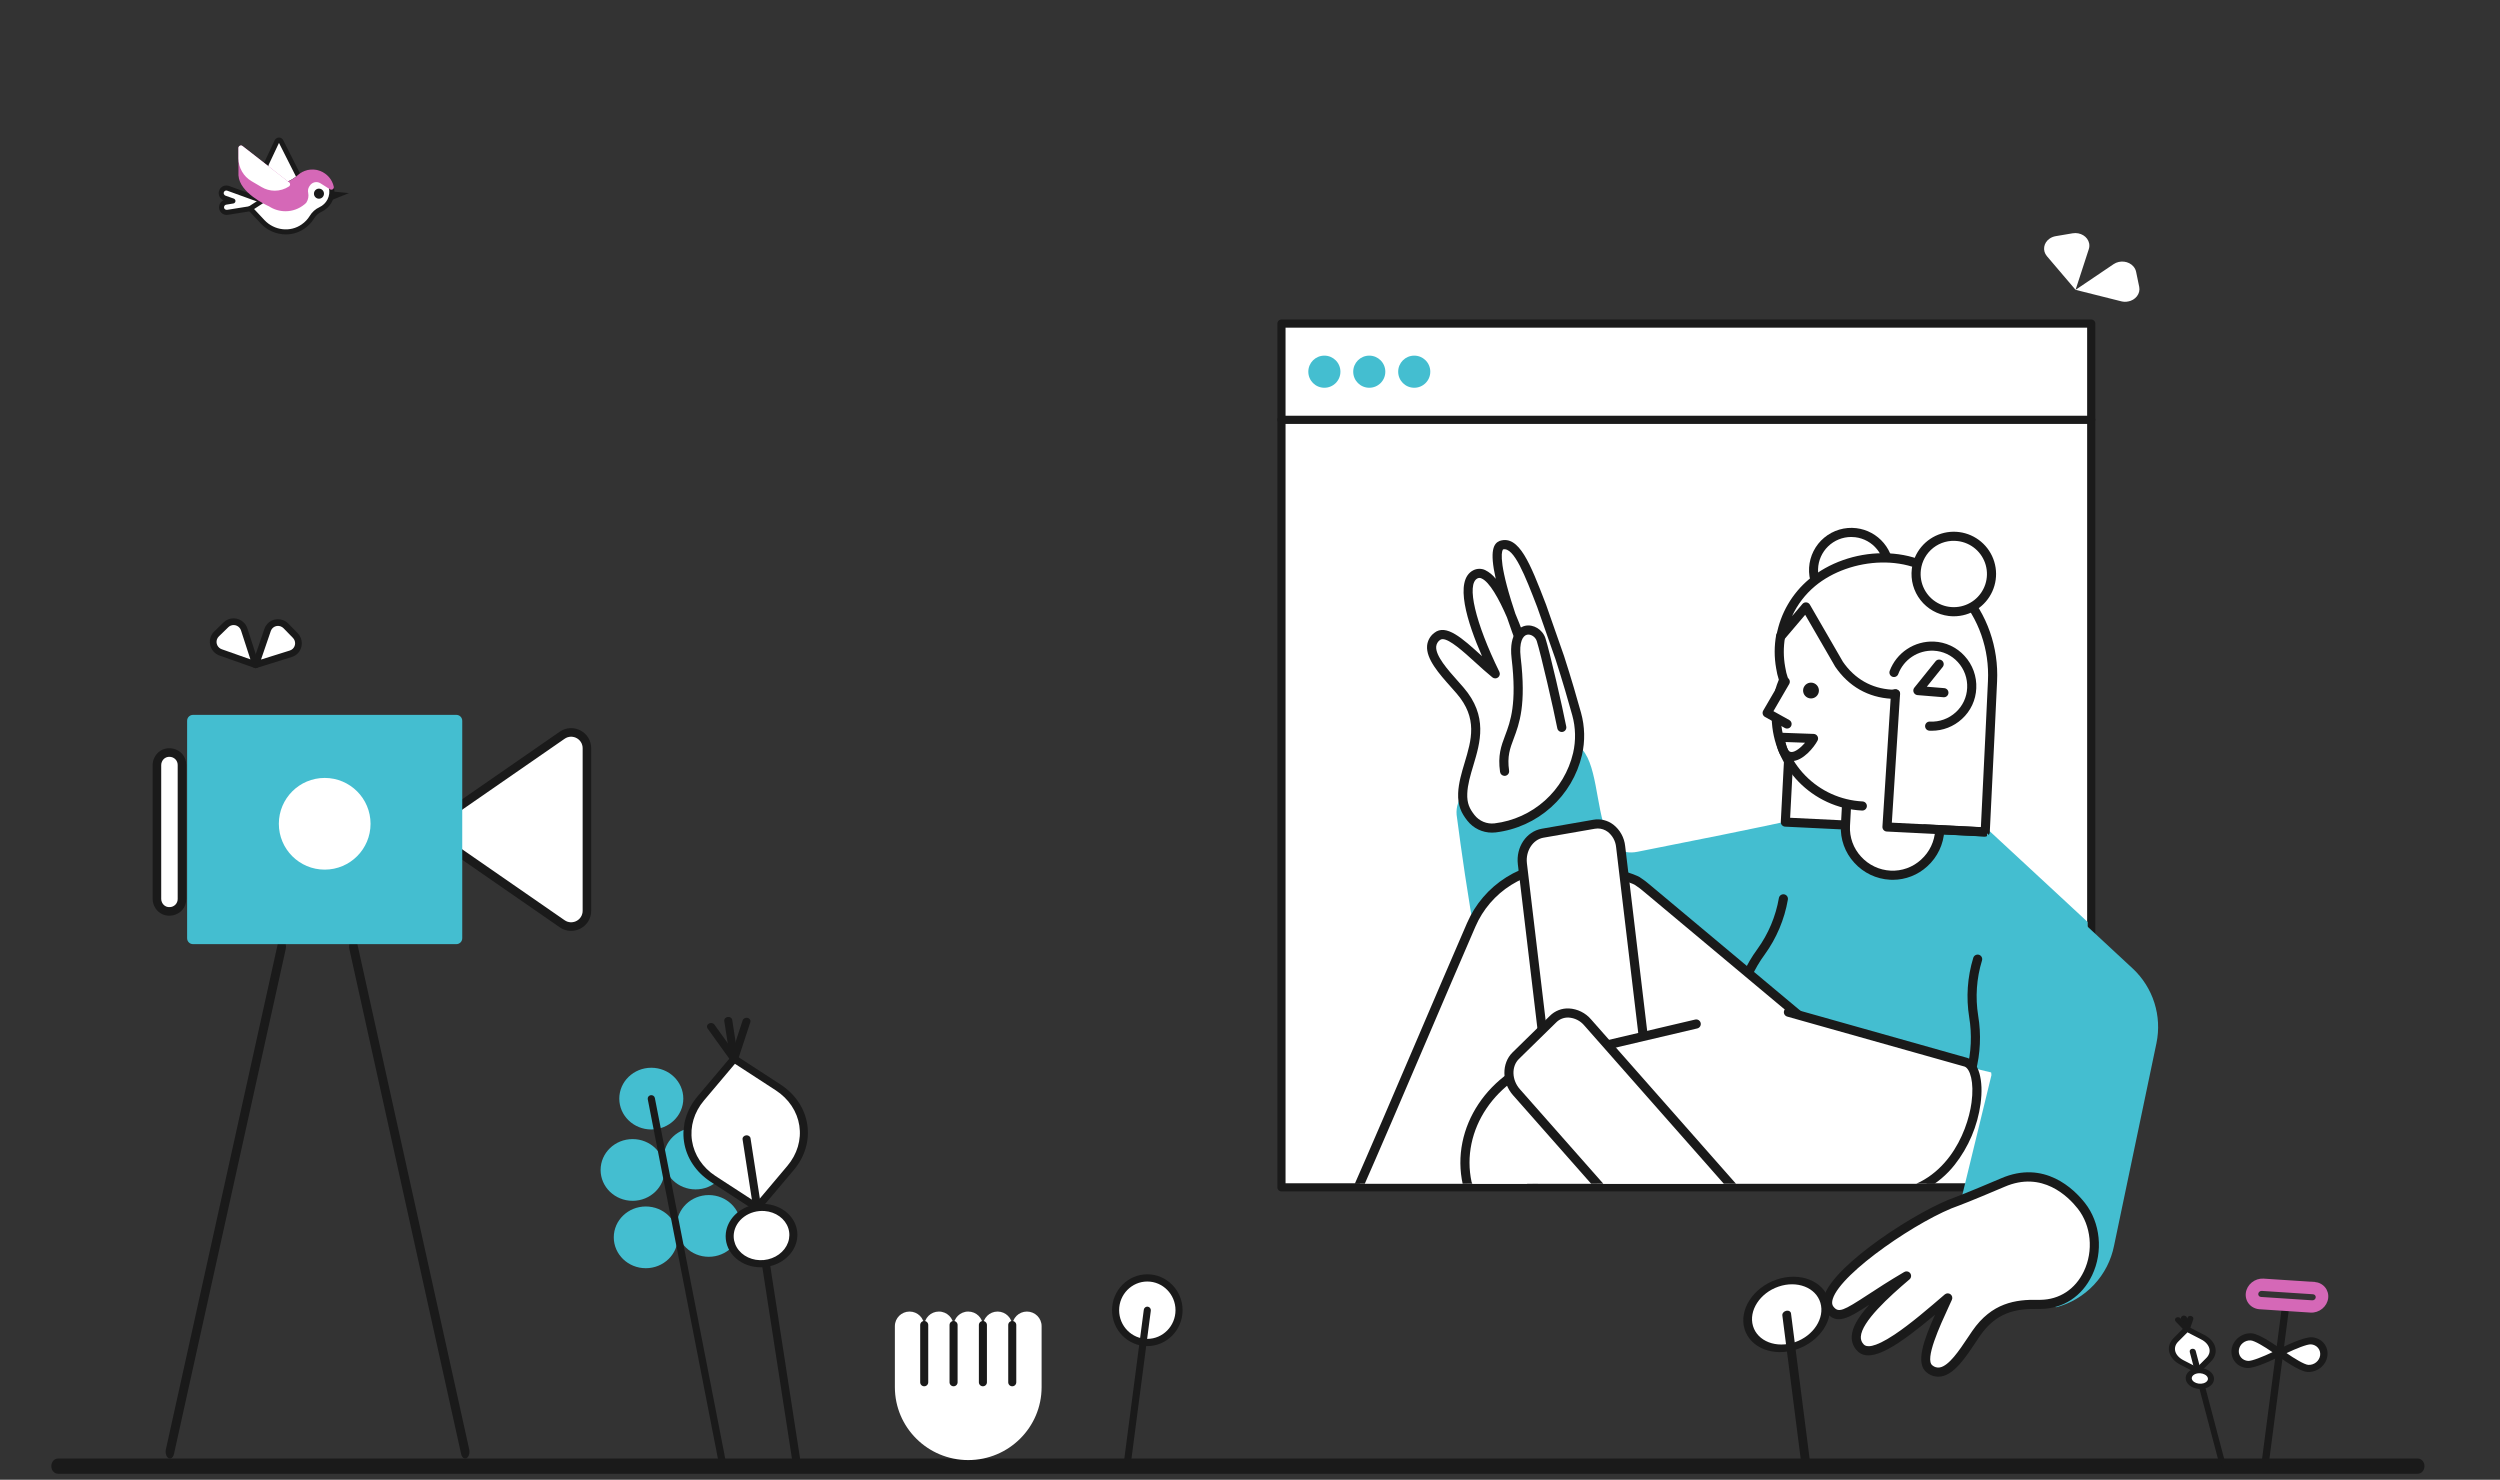
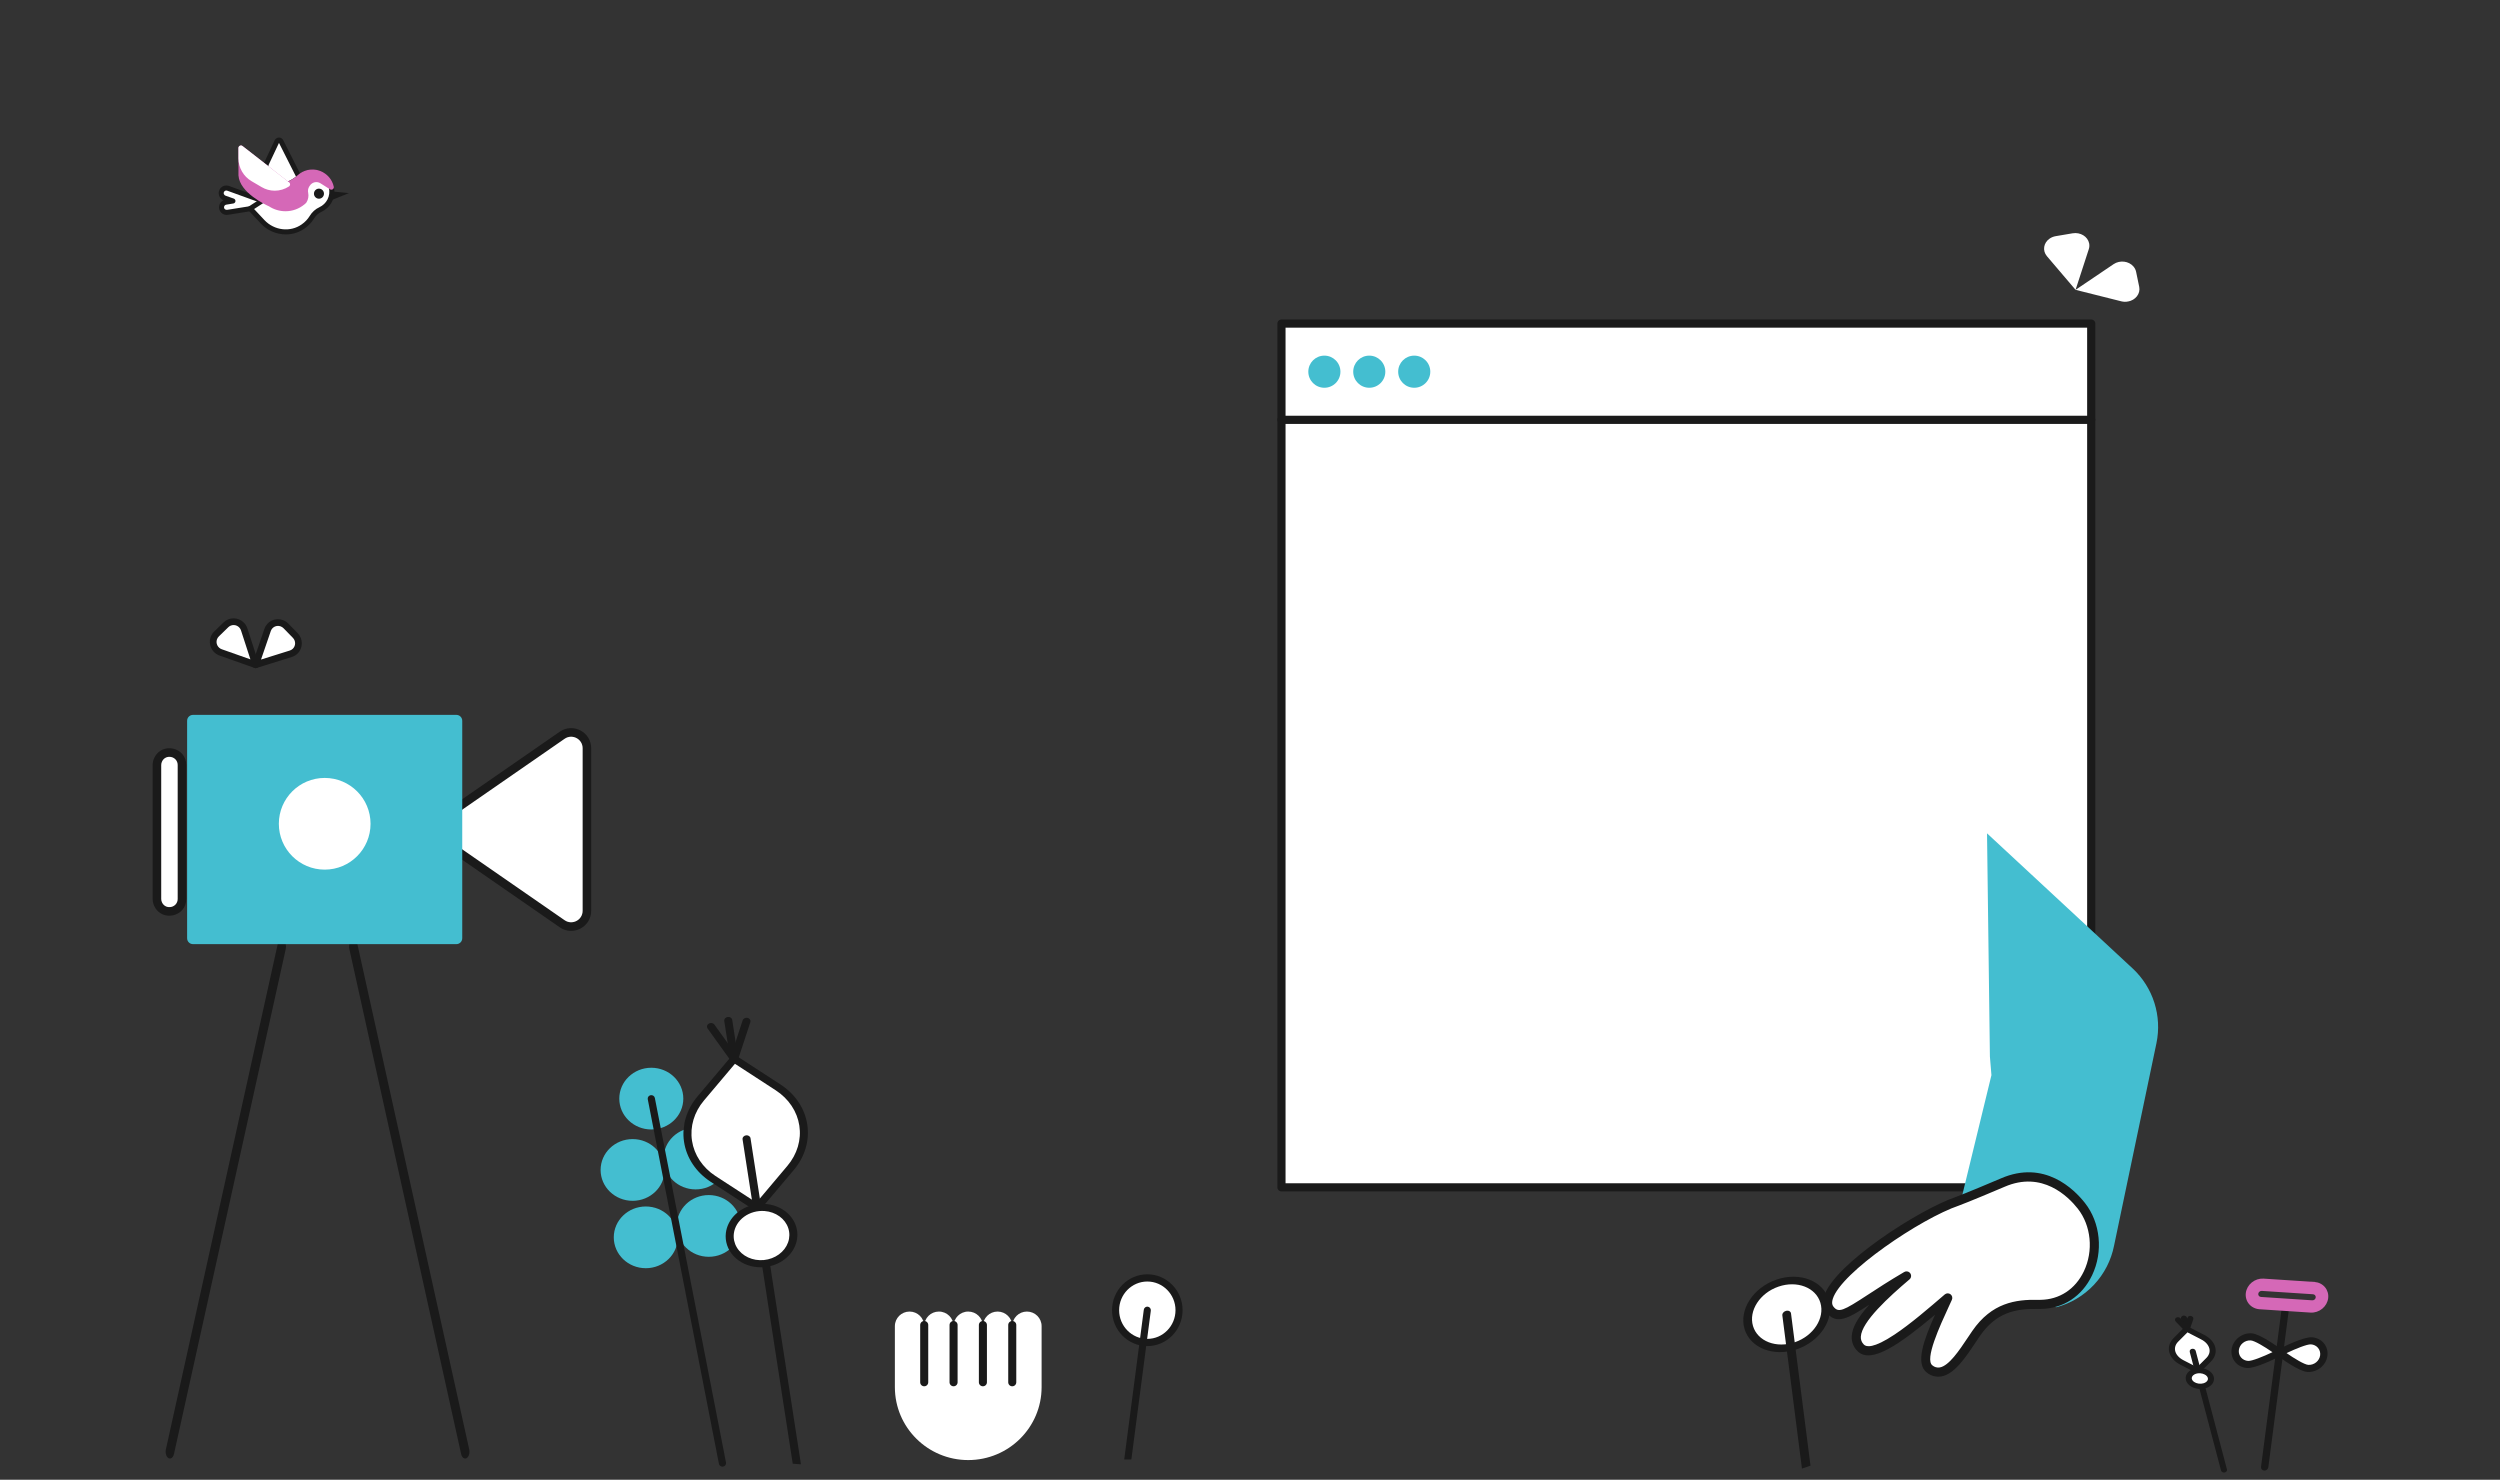
<svg xmlns="http://www.w3.org/2000/svg" width="321" height="190" viewBox="0 0 321 190" fill="none">
  <rect x="0" y="0" width="321" height="190" fill="#333333" stroke="none" />
  <g clip-path="url(#clip0_1089_6407)">
-     <path d="M310.418 189.232H7.473C6.972 189.232 6.59 188.807 6.59 188.252C6.59 187.698 6.972 187.273 7.473 187.273H310.418C310.918 187.273 311.301 187.698 311.301 188.252C311.301 188.807 310.918 189.232 310.418 189.232Z" fill="#1A1A1A" />
    <g clip-path="url(#clip1_1089_6407)">
      <path d="M268.515 152.454V41.547H164.543V152.454H268.515Z" fill="white" />
      <path d="M268.512 152.979H164.54C164.401 152.979 164.268 152.924 164.169 152.825C164.071 152.727 164.016 152.593 164.016 152.454V41.547C164.016 41.408 164.071 41.275 164.169 41.176C164.268 41.078 164.401 41.023 164.54 41.023H268.512C268.651 41.023 268.785 41.078 268.883 41.176C268.981 41.275 269.037 41.408 269.037 41.547V152.454C269.037 152.593 268.981 152.727 268.883 152.825C268.785 152.924 268.651 152.979 268.512 152.979ZM165.064 151.929H267.988V42.072H165.064V151.929Z" fill="#1A1A1A" />
      <path d="M268.512 54.43H164.54C164.401 54.43 164.268 54.375 164.169 54.276C164.071 54.178 164.016 54.044 164.016 53.905C164.016 53.766 164.071 53.633 164.169 53.534C164.268 53.436 164.401 53.38 164.54 53.38H268.512C268.651 53.38 268.785 53.436 268.883 53.534C268.981 53.633 269.037 53.766 269.037 53.905C269.037 54.044 268.981 54.178 268.883 54.276C268.785 54.375 268.651 54.43 268.512 54.43Z" fill="#1A1A1A" />
      <path d="M170.049 49.788C171.187 49.788 172.11 48.865 172.11 47.726C172.11 46.587 171.187 45.663 170.049 45.663C168.911 45.663 167.988 46.587 167.988 47.726C167.988 48.865 168.911 49.788 170.049 49.788Z" fill="#44BED0" />
      <path d="M175.815 49.788C176.953 49.788 177.875 48.865 177.875 47.726C177.875 46.587 176.953 45.663 175.815 45.663C174.677 45.663 173.754 46.587 173.754 47.726C173.754 48.865 174.677 49.788 175.815 49.788Z" fill="#44BED0" />
      <path d="M181.588 49.788C182.726 49.788 183.649 48.865 183.649 47.726C183.649 46.587 182.726 45.663 181.588 45.663C180.45 45.663 179.527 46.587 179.527 47.726C179.527 48.865 180.45 49.788 181.588 49.788Z" fill="#44BED0" />
    </g>
    <g clip-path="url(#clip2_1089_6407)">
      <g clip-path="url(#clip3_1089_6407)">
        <path d="M253.809 161.565C253.769 161.565 253.728 161.56 253.688 161.552C253.613 161.536 253.542 161.506 253.478 161.462C253.415 161.419 253.36 161.363 253.318 161.299C253.276 161.234 253.247 161.162 253.233 161.087C253.219 161.011 253.22 160.933 253.235 160.858L258.389 136.331L246.735 123.469C246.683 123.412 246.643 123.346 246.617 123.273C246.591 123.2 246.579 123.124 246.583 123.047C246.586 122.97 246.605 122.894 246.638 122.824C246.671 122.755 246.717 122.692 246.775 122.641C246.832 122.589 246.898 122.549 246.971 122.523C247.044 122.497 247.121 122.486 247.198 122.49C247.274 122.493 247.35 122.512 247.42 122.546C247.489 122.579 247.552 122.625 247.603 122.682L259.458 135.766C259.521 135.834 259.566 135.917 259.59 136.006C259.614 136.095 259.617 136.189 259.598 136.28L254.383 161.1C254.355 161.231 254.283 161.349 254.179 161.434C254.074 161.518 253.944 161.565 253.809 161.565Z" fill="#1A1A1A" />
        <path d="M196.814 97.182C208.708 89.019 201.931 111.007 210.251 109.367C225.349 106.399 238.903 103.567 239.84 102.903L244.235 101.693C248.571 101.556 253.707 105.13 255.504 106.75C257.223 108.313 274.234 124.13 274.234 124.13C275.513 125.33 276.463 126.838 276.993 128.51C277.523 130.182 277.616 131.961 277.261 133.679L271.812 159.709C271.439 161.585 270.548 163.318 269.24 164.712C267.931 166.107 266.258 167.107 264.41 167.599L257.516 165.919C255.442 165.413 253.654 164.105 252.544 162.281C251.434 160.458 251.094 158.269 251.598 156.194L256.071 137.799L224.548 130.242L223.884 127.782L191.892 128.66C190.115 128.836 187.029 104.622 187.029 104.622C186.678 100.56 193.279 97.807 196.814 97.182Z" fill="#44BED0" />
        <path d="M255.339 186.29C255.291 186.29 255.244 186.288 255.196 186.285C254.85 186.27 254.511 186.181 254.202 186.024C253.894 185.868 253.622 185.647 253.405 185.377C252.71 184.529 252.367 183.092 252.364 180.846C251.511 184.055 250.98 185.646 248.883 185.261C248.411 185.172 247.759 184.871 247.322 183.935C245.495 180.028 248.958 167.413 251.368 163.113C251.368 163.113 252.029 161.862 254.063 157.489C256.59 151.942 261.984 152.228 264.186 152.609C267.364 153.153 270.137 155.678 271.087 158.891C271.939 161.776 271.201 164.562 269.062 166.536C268.99 166.611 268.912 166.68 268.83 166.745C266.558 168.707 265.142 170.752 265.605 174.338C265.648 174.674 265.701 175.03 265.754 175.396C266.082 177.629 266.453 180.161 265.397 181.504C265.193 181.76 264.937 181.97 264.647 182.121C264.356 182.271 264.037 182.359 263.711 182.378C261.801 182.556 260.586 179.533 259.495 176.152C258.666 182.05 257.67 186.29 255.339 186.29ZM253.441 174.316C253.485 174.316 253.528 174.321 253.57 174.33C253.713 174.362 253.839 174.447 253.923 174.567C254.006 174.688 254.042 174.835 254.022 174.98C253.56 178.409 253.087 183.14 254.312 184.635C254.428 184.781 254.574 184.899 254.74 184.983C254.907 185.066 255.09 185.111 255.276 185.116C255.699 185.147 256.524 184.719 257.342 181.514C257.948 179.135 258.338 176.079 258.681 173.383C258.698 173.251 258.759 173.128 258.855 173.035C258.952 172.943 259.077 172.886 259.21 172.874C259.343 172.862 259.476 172.896 259.587 172.97C259.698 173.044 259.781 173.154 259.821 173.281C259.909 173.562 260 173.852 260.091 174.146C260.927 176.833 262.328 181.33 263.602 181.213C263.77 181.208 263.935 181.167 264.085 181.093C264.236 181.018 264.369 180.912 264.475 180.782C265.22 179.834 264.873 177.468 264.594 175.568C264.539 175.195 264.486 174.833 264.442 174.49C263.879 170.136 265.857 167.763 268.078 165.848C268.088 165.839 268.098 165.831 268.109 165.823C268.155 165.786 268.199 165.746 268.24 165.703C268.246 165.697 268.253 165.69 268.26 165.685C270.064 164.025 270.685 161.67 269.963 159.225C269.137 156.43 266.735 154.236 263.987 153.766C262.054 153.432 257.319 153.172 255.128 157.982C253.073 162.402 252.424 163.627 252.398 163.677C249.882 168.166 246.875 180.21 248.385 183.442C248.659 184.029 248.99 184.091 249.098 184.111C250.153 184.304 250.408 183.671 251.371 180.026C251.742 178.62 252.205 176.869 252.884 174.727C252.922 174.608 252.996 174.504 253.096 174.43C253.196 174.357 253.317 174.317 253.441 174.316ZM223.266 129.149C223.225 129.149 223.184 129.145 223.144 129.136C223.069 129.12 222.997 129.09 222.934 129.046C222.871 129.002 222.816 128.947 222.774 128.882C222.732 128.818 222.704 128.746 222.69 128.67C222.675 128.594 222.676 128.517 222.692 128.441C223.197 126.066 224.203 123.826 225.644 121.871C227.055 119.92 228.002 117.673 228.411 115.301C228.44 115.149 228.527 115.016 228.653 114.928C228.78 114.841 228.936 114.807 229.087 114.833C229.239 114.86 229.374 114.945 229.463 115.07C229.553 115.195 229.589 115.35 229.565 115.502C229.126 118.05 228.109 120.464 226.592 122.559C225.248 124.381 224.309 126.47 223.838 128.684C223.811 128.816 223.739 128.933 223.635 129.018C223.53 129.103 223.4 129.149 223.266 129.149ZM253.109 138.054C253.02 138.053 252.932 138.033 252.851 137.993C252.771 137.954 252.701 137.897 252.646 137.826C252.591 137.755 252.554 137.673 252.535 137.586C252.517 137.498 252.519 137.408 252.542 137.321C253.11 135.131 253.213 132.846 252.844 130.614C252.433 128.064 252.612 125.453 253.368 122.984C253.391 122.91 253.427 122.842 253.476 122.782C253.525 122.723 253.585 122.673 253.653 122.637C253.721 122.601 253.795 122.578 253.872 122.571C253.948 122.563 254.026 122.571 254.099 122.593C254.173 122.615 254.241 122.652 254.301 122.701C254.36 122.75 254.41 122.81 254.446 122.878C254.482 122.945 254.505 123.02 254.512 123.096C254.52 123.173 254.512 123.25 254.49 123.324C253.786 125.62 253.618 128.048 253.999 130.419C254.396 132.814 254.285 135.265 253.676 137.614C253.644 137.74 253.57 137.851 253.468 137.931C253.365 138.01 253.239 138.053 253.109 138.054Z" fill="#1A1A1A" />
        <path d="M197.972 77.85C196.156 73.144 194.73 69.394 192.777 70C190.589 70.917 195.804 83.864 195.804 83.864C195.804 83.864 192.288 72.284 189.437 73.749C187.113 74.94 189.593 81.619 191.996 86.52C189.046 84.118 186.019 80.525 184.535 81.716C182.386 83.435 185.589 86.461 187.484 88.668C191.703 93.57 187.972 97.787 187.816 101.869C187.757 103.255 188.148 104.095 188.871 105.013C189.234 105.476 189.711 105.837 190.255 106.063C190.799 106.289 191.391 106.371 191.976 106.302C194.502 105.999 196.874 104.926 198.768 103.228C200.662 101.53 201.987 99.289 202.562 96.811C202.953 95.116 202.913 93.35 202.445 91.675C201.937 89.84 201.175 87.204 200.277 84.431L197.972 77.85Z" fill="white" />
        <path d="M191.578 106.91C190.966 106.912 190.362 106.775 189.812 106.508C189.262 106.241 188.78 105.852 188.403 105.371C187.649 104.414 187.159 103.445 187.227 101.844C187.277 100.538 187.672 99.221 188.054 97.947C188.936 95.005 189.77 92.227 187.036 89.05C186.808 88.785 186.561 88.507 186.307 88.222C184.801 86.531 183.095 84.615 183.239 82.912C183.268 82.587 183.366 82.271 183.525 81.987C183.685 81.702 183.903 81.454 184.165 81.259C185.669 80.052 187.766 81.957 190.195 84.165L190.292 84.254C188.4 79.929 186.669 74.507 189.165 73.228C189.399 73.108 189.657 73.042 189.919 73.036C190.182 73.029 190.443 73.083 190.682 73.192C191.22 73.457 191.689 73.844 192.054 74.32C191.221 70.646 191.804 69.77 192.545 69.459C192.563 69.452 192.581 69.446 192.599 69.44C195.056 68.68 196.485 72.38 198.462 77.504L198.514 77.639C198.516 77.644 198.518 77.65 198.52 77.656L200.825 84.237C201.758 87.116 202.524 89.785 203.005 91.519C203.496 93.288 203.539 95.153 203.128 96.942C202.521 99.535 201.133 101.88 199.15 103.658C197.167 105.436 194.686 106.562 192.042 106.883C191.888 106.901 191.733 106.91 191.578 106.91ZM185.234 82.066C185.113 82.061 184.994 82.099 184.898 82.173C184.761 82.269 184.646 82.393 184.561 82.538C184.477 82.682 184.424 82.843 184.408 83.01C184.306 84.212 185.901 86.003 187.183 87.443C187.433 87.722 187.68 88.003 187.925 88.287C191.077 91.949 190.068 95.314 189.177 98.283C188.799 99.542 188.442 100.732 188.398 101.891C188.345 103.144 188.699 103.852 189.327 104.65C189.629 105.035 190.025 105.335 190.476 105.522C190.928 105.709 191.42 105.777 191.905 105.72C194.31 105.427 196.566 104.403 198.369 102.786C200.172 101.169 201.435 99.037 201.987 96.68C202.354 95.08 202.316 93.414 201.876 91.833C201.399 90.109 200.637 87.457 199.715 84.611L197.369 77.925C195.837 73.955 194.389 70.201 192.992 70.546C192.914 70.626 192.301 71.491 194.027 77.104C194.201 77.667 194.381 78.228 194.568 78.787C195.25 80.391 195.848 82.029 196.362 83.694C196.406 83.838 196.392 83.994 196.324 84.129C196.256 84.264 196.138 84.367 195.996 84.418C195.853 84.468 195.697 84.461 195.559 84.399C195.422 84.336 195.313 84.223 195.257 84.083C195.247 84.056 194.377 81.891 193.501 79.289C192.465 76.881 191.246 74.702 190.226 74.27C190.145 74.228 190.055 74.206 189.964 74.206C189.872 74.206 189.782 74.228 189.702 74.27C188.261 75.008 189.42 79.94 192.518 86.262C192.577 86.382 192.593 86.519 192.564 86.649C192.535 86.779 192.461 86.896 192.357 86.979C192.252 87.062 192.122 87.107 191.989 87.106C191.855 87.105 191.726 87.059 191.622 86.974C190.876 86.367 190.129 85.688 189.407 85.031C187.933 83.691 186.144 82.066 185.234 82.066Z" fill="#1A1A1A" />
        <path d="M206.761 136.373L218.323 150.14C218.987 152.66 236.233 150.18 235.061 146.918L242.346 139.888L211.487 114.073C211.292 113.897 211.077 113.741 210.862 113.565C210.862 113.565 210.55 113.331 210.218 113.116C209.866 112.882 206.468 111.495 200.843 111.241C198.328 111.131 195.838 111.79 193.707 113.129C191.575 114.469 189.902 116.426 188.91 118.74C183.929 130.222 178.5 143.169 173.773 153.87L189.359 163.517L206.761 136.373Z" fill="white" />
        <path d="M189.358 164.103C189.25 164.103 189.143 164.073 189.051 164.015L173.465 154.369C173.345 154.294 173.256 154.179 173.214 154.044C173.172 153.909 173.18 153.763 173.237 153.634C176.034 147.299 179.134 140.048 182.132 133.036C184.201 128.196 186.34 123.191 188.372 118.507C189.418 116.09 191.172 114.046 193.403 112.644C195.634 111.243 198.237 110.55 200.869 110.657C206.743 110.922 210.158 112.373 210.542 112.629C210.771 112.778 210.995 112.935 211.214 113.098C211.22 113.103 211.227 113.108 211.233 113.113C211.307 113.173 211.381 113.231 211.454 113.289C211.591 113.397 211.733 113.508 211.871 113.631L242.721 139.439C242.784 139.492 242.836 139.558 242.872 139.631C242.908 139.705 242.928 139.786 242.931 139.868C242.934 139.95 242.919 140.032 242.889 140.108C242.858 140.184 242.811 140.253 242.752 140.31L235.699 147.117C235.713 147.359 235.675 147.602 235.588 147.829C235.501 148.055 235.366 148.261 235.194 148.432C232.962 150.919 222.871 152.339 219.428 151.508C218.552 151.296 218.007 150.936 217.804 150.435L206.824 137.361L189.852 163.833C189.799 163.916 189.726 163.984 189.64 164.031C189.553 164.078 189.457 164.103 189.358 164.103ZM174.515 153.641L189.177 162.716L206.267 136.058C206.317 135.98 206.384 135.916 206.463 135.869C206.542 135.822 206.631 135.795 206.723 135.789C206.815 135.783 206.907 135.799 206.991 135.835C207.076 135.871 207.15 135.927 207.209 135.997L218.772 149.764C218.827 149.83 218.867 149.908 218.889 149.991C218.889 149.993 218.984 150.195 219.703 150.368C223.062 151.18 232.513 149.663 234.322 147.649C234.592 147.348 234.534 147.186 234.509 147.117C234.471 147.011 234.464 146.896 234.49 146.786C234.515 146.676 234.572 146.576 234.653 146.497L241.47 139.92L211.111 114.522C211.105 114.518 211.1 114.513 211.095 114.509C210.984 114.409 210.861 114.312 210.73 114.209C210.654 114.15 210.578 114.09 210.501 114.027C210.305 113.882 210.104 113.742 209.899 113.608C209.582 113.413 206.253 112.072 200.816 111.827C198.421 111.73 196.053 112.361 194.023 113.636C191.994 114.911 190.398 116.772 189.447 118.972C187.416 123.654 185.278 128.657 183.209 133.496C180.284 140.341 177.261 147.412 174.515 153.641Z" fill="#1A1A1A" />
        <path d="M200.534 93.394C200.065 90.953 198.405 83.767 197.877 82.126C197.311 80.408 194.147 79.92 194.674 84.47C195.885 94.663 192.506 94.214 193.19 99.037" fill="white" />
        <path d="M193.186 99.623C193.045 99.622 192.909 99.571 192.802 99.479C192.696 99.386 192.627 99.258 192.607 99.119C192.304 96.978 192.747 95.798 193.261 94.431C193.939 92.626 194.784 90.38 194.089 84.538C193.691 81.097 195.314 80.465 195.821 80.353C196.893 80.118 198.064 80.83 198.431 81.943C198.975 83.634 200.642 90.867 201.106 93.283C201.122 93.359 201.122 93.437 201.107 93.513C201.092 93.589 201.062 93.662 201.019 93.726C200.976 93.79 200.921 93.846 200.856 93.888C200.791 93.931 200.719 93.961 200.643 93.976C200.567 93.99 200.488 93.99 200.413 93.974C200.337 93.958 200.265 93.927 200.201 93.883C200.137 93.839 200.082 93.783 200.04 93.718C199.998 93.653 199.969 93.58 199.956 93.504C199.508 91.172 197.838 83.924 197.317 82.305C197.141 81.77 196.559 81.391 196.074 81.497C195.529 81.618 195.027 82.444 195.254 84.401C195.981 90.525 195.081 92.919 194.358 94.843C193.882 96.11 193.506 97.111 193.767 98.954C193.778 99.031 193.774 99.108 193.755 99.183C193.736 99.257 193.702 99.327 193.656 99.389C193.609 99.45 193.552 99.502 193.485 99.541C193.419 99.58 193.346 99.606 193.27 99.617C193.242 99.621 193.214 99.623 193.186 99.623Z" fill="#1A1A1A" />
        <path d="M211.779 139.693L208.088 108.703C207.873 106.828 206.35 105.539 204.69 105.832L198.069 106.984C196.409 107.277 195.256 109.015 195.471 110.89L199.162 141.88C199.377 143.755 200.901 145.044 202.561 144.751L209.182 143.599C210.842 143.325 212.014 141.568 211.779 139.693Z" fill="white" />
        <path d="M202.091 145.379C201.376 145.377 200.681 145.142 200.111 144.711C199.682 144.379 199.325 143.962 199.062 143.487C198.799 143.012 198.635 142.488 198.581 141.948L194.89 110.96C194.637 108.755 195.989 106.757 197.967 106.408L204.59 105.256C205.034 105.178 205.49 105.192 205.929 105.299C206.368 105.405 206.78 105.601 207.14 105.874C207.569 106.207 207.926 106.623 208.189 107.098C208.453 107.573 208.616 108.097 208.671 108.637L212.362 139.623C212.635 141.81 211.251 143.853 209.278 144.178L202.662 145.33C202.474 145.363 202.283 145.379 202.091 145.379ZM205.157 106.378C205.035 106.378 204.913 106.389 204.793 106.41L198.17 107.562C196.825 107.799 195.876 109.262 196.054 110.823L199.746 141.811C199.782 142.193 199.895 142.564 200.078 142.901C200.262 143.238 200.512 143.534 200.813 143.771C201.045 143.948 201.311 144.075 201.595 144.145C201.878 144.214 202.173 144.224 202.461 144.174L209.083 143.022C210.449 142.797 211.396 141.337 211.199 139.766V139.763L207.508 108.772C207.472 108.39 207.359 108.019 207.176 107.682C206.992 107.346 206.742 107.049 206.441 106.812C206.071 106.532 205.621 106.379 205.157 106.377L205.157 106.378Z" fill="#1A1A1A" />
        <path d="M217.807 131.478L200.725 135.495C200.197 135.588 199.676 135.712 199.162 135.866C191.624 137.877 186.839 144.966 188.401 151.976C188.421 152.074 206.799 191.305 206.799 191.305L221.76 181.736L216.271 162.951L242.404 153.499C253.634 152.64 255.704 137.565 252.443 136.393L229.637 129.963" fill="white" />
        <path d="M206.795 191.891C206.684 191.891 206.575 191.859 206.481 191.799C206.387 191.74 206.312 191.654 206.265 191.554C187.856 152.259 187.842 152.186 187.823 152.091C186.196 144.792 191.102 137.414 198.997 135.303C199.524 135.145 200.059 135.018 200.601 134.922L217.669 130.909C217.82 130.876 217.977 130.903 218.108 130.985C218.238 131.067 218.331 131.197 218.366 131.347C218.401 131.497 218.376 131.655 218.296 131.786C218.216 131.918 218.087 132.012 217.938 132.05L200.855 136.064C200.846 136.067 200.837 136.069 200.828 136.07C200.323 136.159 199.823 136.278 199.331 136.425L199.31 136.431C192.038 138.371 187.501 145.112 188.957 151.793C189.513 153.02 200.81 177.146 207.043 190.451L221.071 181.479L215.706 163.114C215.664 162.971 215.678 162.818 215.746 162.685C215.813 162.552 215.929 162.45 216.069 162.399L242.201 152.948C242.251 152.93 242.303 152.919 242.355 152.915C249.738 152.35 252.61 145.519 253.143 141.573C253.501 138.926 252.955 137.223 252.257 136.95L229.474 130.528C229.4 130.507 229.331 130.471 229.27 130.424C229.21 130.376 229.16 130.317 229.122 130.25C229.084 130.183 229.06 130.109 229.051 130.033C229.042 129.956 229.048 129.879 229.069 129.805C229.09 129.731 229.125 129.661 229.173 129.601C229.221 129.54 229.28 129.49 229.347 129.452C229.414 129.415 229.488 129.391 229.564 129.382C229.641 129.373 229.718 129.379 229.792 129.4L252.598 135.83C252.611 135.834 252.624 135.838 252.637 135.843C254.064 136.355 254.719 138.667 254.304 141.731C253.911 144.585 252.766 147.284 250.987 149.55C249.968 150.85 248.689 151.924 247.232 152.704C245.776 153.483 244.173 153.951 242.525 154.078L216.985 163.315L222.318 181.573C222.354 181.695 222.349 181.824 222.304 181.943C222.26 182.062 222.178 182.163 222.072 182.231L207.111 191.799C207.017 191.859 206.907 191.891 206.795 191.891Z" fill="#1A1A1A" />
        <path d="M224.496 154.691L203.852 131.277C202.602 129.852 200.609 129.656 199.418 130.848L194.613 135.554C193.422 136.725 193.461 138.834 194.711 140.24L215.355 163.635C216.605 165.06 218.597 165.255 219.789 164.064L224.593 159.358C225.785 158.206 225.746 156.097 224.496 154.691Z" fill="white" />
        <path d="M217.883 165.431C217.844 165.431 217.806 165.43 217.768 165.429C217.222 165.4 216.688 165.261 216.197 165.019C215.707 164.777 215.272 164.437 214.918 164.021L194.275 140.628C192.821 138.993 192.79 136.529 194.205 135.136L199.01 130.43C199.328 130.112 199.709 129.864 200.128 129.701C200.547 129.538 200.996 129.464 201.445 129.484C201.991 129.512 202.525 129.652 203.015 129.894C203.505 130.136 203.941 130.475 204.295 130.892L224.937 154.303C226.397 155.947 226.427 158.403 225.004 159.78L220.202 164.482C219.897 164.786 219.536 165.026 219.138 165.189C218.74 165.352 218.313 165.434 217.883 165.431ZM201.331 130.653C201.054 130.65 200.779 130.703 200.522 130.807C200.265 130.912 200.032 131.066 199.835 131.262L195.027 135.972C194.05 136.933 194.105 138.674 195.152 139.851L215.798 163.247C216.046 163.543 216.352 163.786 216.698 163.959C217.043 164.133 217.42 164.235 217.806 164.258C218.096 164.272 218.386 164.225 218.656 164.12C218.927 164.016 219.172 163.855 219.377 163.65L224.186 158.94C225.151 158.006 225.092 156.24 224.06 155.08L224.059 155.078L203.415 131.664C203.166 131.368 202.86 131.126 202.515 130.952C202.169 130.778 201.792 130.677 201.406 130.654C201.381 130.653 201.356 130.653 201.331 130.653Z" fill="#1A1A1A" />
        <path d="M242.503 73.79C242.826 71.135 240.935 68.72 238.279 68.397C235.624 68.074 233.209 69.965 232.886 72.62C232.563 75.275 234.454 77.689 237.109 78.013C239.765 78.336 242.179 76.445 242.503 73.79Z" fill="white" />
        <path d="M237.705 78.635C236.965 78.635 236.232 78.483 235.553 78.189C234.873 77.896 234.261 77.466 233.753 76.927C233.246 76.388 232.854 75.751 232.602 75.055C232.35 74.359 232.243 73.619 232.287 72.88C232.332 72.141 232.527 71.419 232.861 70.758C233.195 70.097 233.66 69.512 234.229 69.038C234.797 68.564 235.457 68.211 236.167 68.001C236.877 67.791 237.622 67.728 238.357 67.817C239.731 67.982 240.99 68.666 241.876 69.729C242.763 70.791 243.21 72.152 243.127 73.533C243.043 74.914 242.436 76.211 241.428 77.159C240.421 78.108 239.089 78.635 237.705 78.635ZM237.698 68.948C236.59 68.948 235.526 69.38 234.73 70.151C233.935 70.923 233.472 71.974 233.438 73.081C233.405 74.188 233.804 75.265 234.551 76.084C235.298 76.902 236.334 77.397 237.44 77.464C238.546 77.531 239.635 77.165 240.476 76.444C241.316 75.722 241.843 74.701 241.944 73.598C242.045 72.495 241.712 71.395 241.016 70.533C240.32 69.671 239.316 69.114 238.216 68.98C238.044 68.959 237.871 68.948 237.698 68.948Z" fill="#1A1A1A" />
        <path d="M236.84 105.93L229.242 105.559L229.848 93.979L230.258 85.562C230.629 77.751 236.683 71.737 243.754 72.069C250.824 72.401 256.234 79.665 255.843 87.476L255.511 94.467L254.906 106.828L247.113 106.437" fill="white" />
        <path d="M254.901 107.414H254.872L247.079 107.024C247.002 107.021 246.925 107.003 246.855 106.97C246.785 106.937 246.721 106.891 246.669 106.834C246.616 106.777 246.576 106.71 246.55 106.637C246.523 106.564 246.512 106.486 246.516 106.409C246.52 106.331 246.539 106.256 246.572 106.186C246.606 106.116 246.653 106.053 246.711 106.001C246.768 105.95 246.836 105.91 246.909 105.885C246.983 105.859 247.06 105.849 247.138 105.854L254.345 106.215L254.921 94.44L255.253 87.449C255.456 83.386 254.06 79.389 251.422 76.483C249.302 74.148 246.568 72.788 243.722 72.655C236.972 72.334 231.193 78.14 230.839 85.59L230.429 94.007L229.854 105.001L236.864 105.343C236.942 105.346 237.019 105.364 237.089 105.396C237.16 105.428 237.224 105.474 237.276 105.532C237.329 105.589 237.37 105.656 237.397 105.729C237.423 105.802 237.435 105.88 237.431 105.957C237.427 106.035 237.408 106.111 237.375 106.181C237.341 106.252 237.294 106.314 237.236 106.366C237.178 106.418 237.11 106.458 237.036 106.483C236.963 106.508 236.885 106.519 236.807 106.513L229.21 106.142C229.133 106.139 229.057 106.12 228.988 106.087C228.918 106.054 228.855 106.007 228.804 105.95C228.752 105.893 228.712 105.826 228.686 105.753C228.66 105.681 228.649 105.604 228.653 105.527L229.259 93.947L229.669 85.532C230.053 77.438 236.382 71.136 243.777 71.482C246.937 71.63 249.96 73.126 252.29 75.693C255.136 78.829 256.643 83.133 256.425 87.504L256.093 94.493L255.487 106.855C255.48 107.005 255.415 107.147 255.306 107.25C255.197 107.354 255.052 107.412 254.901 107.412V107.414Z" fill="#1A1A1A" />
        <path d="M249.068 106.614C248.983 108.216 248.268 109.721 247.079 110.799C245.891 111.878 244.324 112.444 242.72 112.374C241.117 112.289 239.613 111.574 238.534 110.386C237.455 109.198 236.889 107.631 236.959 106.028L237.096 103.509" fill="white" />
        <path d="M243.035 112.969C242.917 112.969 242.801 112.966 242.684 112.959C240.924 112.868 239.272 112.082 238.09 110.775C237.499 110.133 237.042 109.38 236.747 108.56C236.451 107.739 236.322 106.868 236.369 105.997L236.505 103.478C236.509 103.401 236.527 103.325 236.56 103.255C236.593 103.185 236.64 103.123 236.697 103.071C236.755 103.02 236.822 102.98 236.895 102.955C236.968 102.93 237.045 102.92 237.122 102.925C237.277 102.933 237.423 103.003 237.527 103.118C237.63 103.234 237.684 103.386 237.676 103.541L237.539 106.06C237.501 106.776 237.608 107.492 237.851 108.166C238.095 108.841 238.47 109.459 238.957 109.986C239.931 111.065 241.294 111.714 242.746 111.79C243.462 111.828 244.178 111.722 244.853 111.478C245.527 111.235 246.146 110.859 246.673 110.372C247.752 109.398 248.401 108.036 248.477 106.584C248.485 106.429 248.555 106.283 248.67 106.179C248.786 106.076 248.938 106.022 249.093 106.03C249.248 106.038 249.394 106.108 249.498 106.223C249.602 106.339 249.656 106.491 249.647 106.646C249.556 108.406 248.77 110.058 247.462 111.239C246.255 112.35 244.675 112.967 243.035 112.969Z" fill="#1A1A1A" />
        <path d="M239.105 103.49C236.178 103.346 233.414 102.1 231.367 100.003C229.32 97.906 228.143 95.112 228.07 92.183L228.52 88.688C228.66 88.215 228.829 87.752 229.027 87.301C228.847 86.788 228.716 86.258 228.637 85.719C228.393 84.37 228.393 82.988 228.637 81.638L232.035 76.288L245.863 80.506" fill="white" />
        <path d="M239.105 104.075H239.075C232.719 103.75 227.628 98.533 227.485 92.197C227.484 92.167 227.485 92.138 227.489 92.108L227.938 88.613C227.942 88.583 227.948 88.553 227.957 88.523C228.082 88.1 228.231 87.683 228.401 87.276C228.246 86.799 228.131 86.311 228.058 85.814C227.805 84.4 227.805 82.952 228.06 81.538C228.073 81.462 228.101 81.389 228.142 81.324L231.541 75.974C231.609 75.865 231.712 75.783 231.832 75.738C231.952 75.694 232.084 75.69 232.206 75.727L246.034 79.945C246.183 79.991 246.307 80.093 246.38 80.23C246.453 80.368 246.469 80.528 246.423 80.677C246.378 80.825 246.276 80.95 246.138 81.023C246.001 81.096 245.841 81.112 245.692 81.066L232.291 76.978L229.195 81.852C228.983 83.097 228.989 84.37 229.213 85.612L229.217 85.637C229.291 86.138 229.413 86.631 229.581 87.109C229.629 87.248 229.623 87.399 229.565 87.534C229.383 87.949 229.226 88.374 229.095 88.808L228.657 92.213C228.747 94.983 229.874 97.619 231.814 99.598C233.754 101.578 236.367 102.758 239.135 102.904C239.212 102.906 239.288 102.923 239.358 102.954C239.429 102.985 239.492 103.03 239.545 103.086C239.598 103.142 239.64 103.207 239.668 103.279C239.695 103.351 239.708 103.427 239.707 103.504C239.705 103.581 239.688 103.657 239.656 103.727C239.625 103.798 239.58 103.861 239.525 103.914C239.469 103.967 239.403 104.009 239.331 104.037C239.26 104.064 239.183 104.078 239.106 104.076L239.105 104.075Z" fill="#1A1A1A" />
        <path d="M229.223 87.535L226.898 91.538L229.457 92.964" fill="white" />
        <path d="M229.46 93.549C229.36 93.549 229.262 93.524 229.176 93.475L226.617 92.049C226.549 92.012 226.489 91.961 226.441 91.899C226.393 91.838 226.358 91.768 226.337 91.693C226.317 91.618 226.311 91.54 226.321 91.463C226.331 91.385 226.357 91.311 226.396 91.244L228.72 87.241C228.798 87.106 228.926 87.008 229.076 86.968C229.226 86.928 229.386 86.95 229.521 87.028C229.655 87.106 229.753 87.234 229.793 87.384C229.833 87.534 229.811 87.694 229.733 87.829L227.708 91.316L229.746 92.452C229.859 92.515 229.949 92.614 230 92.733C230.051 92.852 230.061 92.985 230.028 93.111C229.995 93.237 229.922 93.348 229.819 93.427C229.716 93.506 229.59 93.549 229.46 93.549L229.46 93.549Z" fill="#1A1A1A" />
        <path d="M233.352 89.266C233.684 88.814 233.586 88.179 233.134 87.847C232.682 87.515 232.046 87.612 231.714 88.064C231.382 88.516 231.48 89.152 231.932 89.484C232.384 89.816 233.02 89.719 233.352 89.266Z" fill="#1A1A1A" />
        <path d="M249.594 89.527C249.578 89.527 249.562 89.527 249.546 89.525L246.206 89.252C246.1 89.243 245.998 89.206 245.912 89.144C245.825 89.081 245.758 88.997 245.716 88.899C245.674 88.801 245.659 88.694 245.673 88.588C245.688 88.483 245.731 88.383 245.797 88.301L248.532 84.903C248.63 84.783 248.771 84.706 248.925 84.69C249.079 84.674 249.233 84.719 249.354 84.816C249.474 84.913 249.551 85.054 249.569 85.208C249.586 85.362 249.541 85.516 249.445 85.637L247.403 88.174L249.642 88.357C249.793 88.369 249.933 88.439 250.034 88.552C250.135 88.665 250.188 88.814 250.182 88.965C250.176 89.116 250.111 89.26 250.001 89.365C249.892 89.469 249.746 89.528 249.594 89.527Z" fill="#1A1A1A" />
        <path d="M243.379 89.097L242.89 89.136C240.039 88.98 237.715 87.593 236.133 85.289L231.875 77.927L228.672 81.696C229.155 78.999 230.573 76.559 232.676 74.803C237.597 70.702 245.976 70.331 250.292 75.057" fill="white" />
        <path d="M242.894 89.722H242.862C239.875 89.559 237.383 88.141 235.653 85.621C235.645 85.609 235.637 85.596 235.629 85.582L231.787 78.94L229.122 82.076C229.039 82.174 228.925 82.242 228.799 82.269C228.673 82.296 228.542 82.281 228.425 82.226C228.309 82.171 228.214 82.079 228.155 81.964C228.096 81.85 228.076 81.719 228.099 81.592C228.61 78.761 230.098 76.199 232.304 74.353C234.817 72.26 238.246 71.05 241.712 71.033H241.782C245.416 71.033 248.591 72.32 250.729 74.661C250.782 74.718 250.823 74.784 250.85 74.857C250.877 74.93 250.889 75.007 250.886 75.085C250.883 75.162 250.865 75.238 250.832 75.308C250.8 75.379 250.753 75.442 250.696 75.494C250.639 75.546 250.572 75.587 250.499 75.613C250.426 75.639 250.348 75.65 250.271 75.647C250.193 75.642 250.118 75.623 250.048 75.59C249.978 75.556 249.915 75.509 249.864 75.451C245.648 70.835 237.512 71.539 233.055 75.253C231.794 76.306 230.785 77.626 230.099 79.117L231.432 77.548C231.493 77.477 231.57 77.421 231.657 77.385C231.744 77.35 231.838 77.336 231.931 77.344C232.025 77.353 232.115 77.383 232.194 77.434C232.273 77.484 232.339 77.553 232.386 77.634L236.632 84.977C238.14 87.162 240.302 88.397 242.887 88.55L243.337 88.514C243.414 88.508 243.491 88.517 243.565 88.54C243.638 88.564 243.706 88.601 243.765 88.651C243.824 88.701 243.873 88.762 243.908 88.831C243.943 88.9 243.964 88.975 243.97 89.052C243.976 89.129 243.967 89.206 243.943 89.279C243.92 89.353 243.881 89.421 243.831 89.479C243.781 89.538 243.72 89.586 243.651 89.621C243.582 89.656 243.507 89.677 243.43 89.682L242.941 89.721C242.925 89.722 242.91 89.722 242.894 89.722ZM230.048 97.729C230.026 97.729 230.004 97.729 229.982 97.728C228.46 97.669 228.183 96.057 227.961 94.762C227.947 94.676 227.952 94.588 227.975 94.504C227.999 94.421 228.041 94.343 228.098 94.278C228.156 94.212 228.227 94.16 228.307 94.126C228.387 94.091 228.473 94.075 228.56 94.078L232.877 94.234C232.975 94.238 233.072 94.267 233.156 94.317C233.241 94.368 233.312 94.44 233.362 94.525C233.411 94.611 233.439 94.707 233.441 94.806C233.443 94.905 233.421 95.003 233.375 95.091C232.939 95.927 231.506 97.729 230.048 97.729ZM229.251 95.275C229.458 96.237 229.661 96.543 230.027 96.557C230.49 96.576 231.218 96.015 231.77 95.366L229.251 95.275Z" fill="#1A1A1A" />
        <path d="M255.671 74.287C255.994 71.632 254.103 69.218 251.447 68.895C248.792 68.572 246.377 70.462 246.054 73.118C245.731 75.773 247.622 78.187 250.277 78.51C252.933 78.833 255.347 76.943 255.671 74.287Z" fill="white" />
        <path d="M250.871 79.131C250.65 79.131 250.43 79.118 250.211 79.091C249.503 79.005 248.819 78.781 248.198 78.43C247.577 78.08 247.031 77.611 246.592 77.049C246.152 76.488 245.828 75.845 245.636 75.159C245.445 74.472 245.391 73.754 245.477 73.046C245.604 72.008 246.027 71.029 246.697 70.226C247.366 69.423 248.254 68.831 249.252 68.52C250.25 68.209 251.317 68.192 252.325 68.473C253.332 68.754 254.237 69.32 254.93 70.102C255.624 70.884 256.077 71.85 256.234 72.884C256.392 73.918 256.248 74.975 255.819 75.928C255.39 76.882 254.695 77.691 253.818 78.26C252.94 78.828 251.917 79.13 250.871 79.131ZM246.64 73.188C246.539 74.024 246.687 74.871 247.067 75.622C247.447 76.374 248.041 76.996 248.774 77.409C249.508 77.823 250.347 78.01 251.187 77.947C252.027 77.884 252.829 77.573 253.492 77.054C254.155 76.535 254.649 75.831 254.912 75.031C255.175 74.231 255.194 73.371 254.969 72.56C254.743 71.749 254.281 71.023 253.643 70.474C253.004 69.925 252.217 69.578 251.381 69.476C250.826 69.405 250.261 69.445 249.721 69.593C249.181 69.742 248.676 69.996 248.235 70.341C247.794 70.687 247.426 71.116 247.152 71.605C246.878 72.093 246.704 72.632 246.64 73.188ZM254.75 107.394H254.72L242.26 106.769C242.182 106.766 242.106 106.746 242.036 106.713C241.966 106.679 241.904 106.632 241.852 106.574C241.8 106.516 241.761 106.449 241.735 106.376C241.71 106.302 241.699 106.225 241.704 106.147L242.798 89.06C242.808 88.905 242.879 88.76 242.996 88.658C243.112 88.555 243.265 88.503 243.42 88.513C243.575 88.523 243.72 88.594 243.823 88.711C243.925 88.827 243.977 88.98 243.968 89.135L242.912 105.629L254.779 106.224C254.934 106.228 255.082 106.293 255.189 106.406C255.296 106.519 255.354 106.669 255.35 106.825C255.347 106.98 255.281 107.127 255.169 107.235C255.056 107.342 254.906 107.4 254.75 107.396V107.394ZM248.033 93.829C247.939 93.829 247.844 93.826 247.749 93.822C247.671 93.819 247.595 93.802 247.524 93.769C247.453 93.737 247.39 93.691 247.337 93.634C247.284 93.577 247.243 93.51 247.216 93.436C247.19 93.363 247.178 93.286 247.182 93.208C247.186 93.13 247.205 93.054 247.238 92.984C247.272 92.913 247.319 92.851 247.377 92.799C247.435 92.747 247.503 92.707 247.577 92.682C247.65 92.657 247.728 92.647 247.806 92.652C248.41 92.682 249.014 92.592 249.583 92.386C250.152 92.181 250.674 91.864 251.12 91.455C251.559 91.057 251.914 90.576 252.166 90.04C252.417 89.503 252.559 88.922 252.583 88.33C252.614 87.725 252.524 87.121 252.318 86.551C252.113 85.981 251.796 85.459 251.386 85.013C250.988 84.574 250.507 84.218 249.971 83.967C249.434 83.716 248.853 83.574 248.261 83.55C247.288 83.51 246.328 83.778 245.516 84.315C244.704 84.852 244.082 85.631 243.739 86.542C243.713 86.615 243.673 86.682 243.621 86.739C243.57 86.797 243.507 86.843 243.437 86.876C243.367 86.909 243.291 86.928 243.214 86.932C243.137 86.936 243.06 86.924 242.987 86.898C242.914 86.871 242.848 86.831 242.79 86.779C242.733 86.727 242.687 86.664 242.655 86.593C242.622 86.523 242.604 86.447 242.601 86.37C242.598 86.293 242.61 86.216 242.637 86.143C243.066 84.999 243.845 84.019 244.864 83.343C245.883 82.667 247.089 82.33 248.31 82.379C249.056 82.409 249.789 82.588 250.466 82.904C251.142 83.221 251.749 83.669 252.25 84.223C252.765 84.781 253.162 85.437 253.42 86.151C253.678 86.866 253.792 87.624 253.753 88.383C253.723 89.129 253.544 89.861 253.228 90.537C252.911 91.212 252.463 91.818 251.91 92.319C250.853 93.292 249.469 93.831 248.033 93.829Z" fill="#1A1A1A" />
      </g>
    </g>
    <path d="M255.134 107L273.864 124.38C275.143 125.58 276.093 127.088 276.623 128.759C277.153 130.431 277.245 132.211 276.891 133.929L271.442 159.959C271.069 161.834 270.178 163.568 268.869 164.962C267.561 166.356 265.888 167.356 264.04 167.848L257.146 166.169C255.072 165.663 253.283 164.355 252.174 162.531C251.064 160.708 250.724 158.518 251.228 156.444L255.7 138.049L255.503 135.651L255.134 107Z" fill="#44BED0" />
    <path d="M267.239 154.822C270.897 159.458 268.325 167.418 261.981 167.485C261.894 167.492 261.806 167.492 261.719 167.485C258.908 167.424 256.067 167.834 253.727 171.219C252.081 173.6 249.972 177.43 247.77 175.788C246.245 174.65 248.524 170.079 250.087 166.652C245.985 170.184 240.599 174.819 238.902 173.055C237.193 171.304 239.446 168.366 244.796 163.829C238.047 167.789 236.393 170.005 234.939 168.117C232.564 165.005 245.886 156.084 251.334 154.239C251.334 154.239 252.624 153.77 257.142 151.849C261.766 149.838 265.329 152.391 267.239 154.822Z" fill="white" />
    <path d="M238.585 173.558C238.55 173.527 238.516 173.494 238.483 173.459C238.236 173.216 238.044 172.923 237.919 172.6C237.794 172.277 237.74 171.931 237.76 171.586C237.812 170.491 238.518 169.193 240.019 167.523C237.238 169.335 235.778 170.162 234.478 168.473C234.187 168.091 233.905 167.431 234.206 166.443C235.464 162.317 246.481 155.263 251.149 153.682C251.149 153.682 252.478 153.195 256.916 151.308C262.507 148.878 266.323 152.701 267.704 154.459C269.7 156.99 270.071 160.722 268.625 163.744C267.327 166.459 264.914 168.034 262.004 168.069C261.9 168.076 261.796 168.076 261.692 168.069C258.691 168.006 256.269 168.576 254.213 171.551C254.02 171.83 253.821 172.129 253.616 172.437C252.364 174.315 250.945 176.444 249.261 176.735C248.938 176.789 248.608 176.774 248.291 176.692C247.975 176.609 247.679 176.461 247.424 176.256C245.886 175.11 247.007 172.051 248.46 168.809C243.895 172.636 240.318 175.119 238.585 173.558ZM245.191 163.393C245.223 163.422 245.252 163.454 245.277 163.489C245.362 163.609 245.398 163.756 245.38 163.901C245.362 164.047 245.29 164.18 245.178 164.275C242.54 166.513 239.021 169.711 238.931 171.641C238.919 171.827 238.948 172.013 239.016 172.187C239.084 172.36 239.189 172.516 239.324 172.644C239.618 172.951 240.518 173.185 243.27 171.351C245.313 169.99 247.648 167.98 249.708 166.207C249.809 166.12 249.937 166.07 250.07 166.065C250.204 166.061 250.335 166.102 250.442 166.182C250.549 166.262 250.625 166.377 250.658 166.506C250.691 166.636 250.678 166.772 250.623 166.894C250.501 167.162 250.374 167.438 250.245 167.718C249.068 170.274 247.098 174.552 248.123 175.317C248.251 175.426 248.401 175.506 248.562 175.552C248.724 175.598 248.894 175.608 249.06 175.582C250.247 175.377 251.573 173.387 252.638 171.788C252.847 171.475 253.05 171.17 253.247 170.886C255.744 167.274 258.801 166.835 261.733 166.899C261.746 166.899 261.76 166.9 261.773 166.901C261.832 166.905 261.891 166.905 261.95 166.9C261.958 166.899 261.969 166.899 261.977 166.899C264.429 166.874 266.467 165.54 267.566 163.241C268.824 160.611 268.508 157.374 266.782 155.185C265.569 153.642 262.225 150.28 257.378 152.387C252.893 154.295 251.59 154.771 251.537 154.79C246.663 156.441 236.367 163.376 235.326 166.788C235.136 167.407 235.341 167.675 235.407 167.762C236.062 168.611 236.675 168.312 239.83 166.249C241.047 165.453 242.564 164.462 244.502 163.325C244.609 163.262 244.734 163.234 244.858 163.246C244.981 163.258 245.098 163.31 245.191 163.393Z" fill="#1A1A1A" />
    <path fill-rule="evenodd" clip-rule="evenodd" d="M71.868 119.064L56.791 108.626C55.312 107.602 55.312 105.415 56.791 104.391L71.868 93.953C73.576 92.77 75.91 93.993 75.91 96.071L75.91 116.946C75.91 119.024 73.576 120.247 71.868 119.064ZM72.496 118.157C73.473 118.832 74.806 118.134 74.806 116.946L74.806 96.071C74.806 94.883 73.473 94.185 72.496 94.861L57.42 105.298C56.574 105.884 56.574 107.133 57.42 107.719L72.496 118.157Z" fill="#1A1A1A" />
    <path fill-rule="evenodd" clip-rule="evenodd" d="M72.499 118.156C73.475 118.832 74.809 118.133 74.809 116.946L74.809 96.07C74.809 94.883 73.475 94.184 72.499 94.86L57.422 105.298C56.577 105.883 56.577 107.133 57.422 107.718L72.499 118.156Z" fill="white" />
    <path fill-rule="evenodd" clip-rule="evenodd" d="M36.354 120.728C36.642 120.89 36.792 121.393 36.691 121.852L22.34 186.689C22.239 187.147 21.923 187.388 21.636 187.226C21.348 187.064 21.198 186.561 21.299 186.102L35.65 121.265C35.752 120.806 36.067 120.566 36.354 120.728Z" fill="#1A1A1A" />
    <path fill-rule="evenodd" clip-rule="evenodd" d="M45.193 120.728C44.905 120.89 44.754 121.393 44.856 121.852L59.207 186.689C59.308 187.147 59.624 187.388 59.911 187.226C60.199 187.064 60.349 186.561 60.248 186.102L45.897 121.265C45.795 120.806 45.48 120.566 45.193 120.728Z" fill="#1A1A1A" />
    <path d="M59.352 120.473C59.352 120.89 59.014 121.227 58.597 121.227L24.78 121.227C24.364 121.227 24.026 120.89 24.026 120.473L24.026 92.544C24.026 92.127 24.364 91.79 24.78 91.79L58.597 91.79C59.014 91.79 59.352 92.127 59.352 92.544L59.352 120.473Z" fill="#44BED0" />
    <path fill-rule="evenodd" clip-rule="evenodd" d="M23.918 98.234L23.918 115.418C23.918 117.717 20.802 118.424 19.811 116.349C19.672 116.058 19.6 115.74 19.6 115.418L19.6 98.234C19.6 97.912 19.672 97.594 19.811 97.303C20.802 95.228 23.918 95.935 23.918 98.234ZM20.807 115.873C21.291 116.887 22.814 116.542 22.814 115.418L22.814 98.234C22.814 97.11 21.291 96.765 20.807 97.779C20.739 97.921 20.704 98.076 20.704 98.234L20.704 115.418C20.704 115.576 20.739 115.731 20.807 115.873Z" fill="#1A1A1A" />
    <path fill-rule="evenodd" clip-rule="evenodd" d="M20.805 115.873C21.29 116.887 22.812 116.542 22.812 115.418L22.812 98.234C22.812 97.11 21.29 96.765 20.805 97.779C20.738 97.921 20.702 98.076 20.702 98.234L20.702 115.418C20.702 115.575 20.738 115.731 20.805 115.873Z" fill="white" />
    <path d="M35.803 105.774C35.803 102.522 38.439 99.886 41.691 99.886C44.942 99.886 47.578 102.522 47.578 105.774C47.578 109.025 44.942 111.661 41.691 111.661C38.439 111.661 35.803 109.025 35.803 105.774Z" fill="white" />
    <path d="M280.154 174.938L282.199 175.99L283.597 174.59C283.814 174.373 283.967 174.126 284.047 173.863C284.126 173.601 284.131 173.327 284.061 173.058C283.99 172.789 283.846 172.53 283.637 172.296C283.427 172.062 283.156 171.857 282.839 171.694L282.832 171.69L280.787 170.638L279.389 172.038C279.172 172.255 279.019 172.502 278.939 172.765C278.86 173.028 278.855 173.301 278.925 173.57C278.995 173.839 279.14 174.098 279.349 174.332C279.559 174.566 279.83 174.771 280.147 174.934L280.154 174.938Z" fill="white" />
    <path d="M280.741 170.409C280.675 170.416 280.608 170.441 280.56 170.489L279.162 171.888L278.993 172.078C278.631 172.532 278.501 173.076 278.642 173.614C278.802 174.226 279.294 174.768 279.992 175.128L279.999 175.131L282.044 176.183C282.085 176.203 282.13 176.216 282.175 176.219C282.219 176.222 282.264 176.218 282.306 176.205C282.348 176.192 282.388 176.17 282.42 176.138L283.817 174.739C284.307 174.25 284.498 173.628 284.337 173.012C284.177 172.401 283.685 171.859 282.987 171.499L282.98 171.496L280.935 170.443C280.876 170.413 280.807 170.402 280.741 170.409ZM282.684 171.885L282.683 171.886C282.971 172.034 283.215 172.219 283.402 172.428C283.589 172.637 283.716 172.866 283.778 173.101C283.839 173.336 283.835 173.574 283.766 173.802C283.714 173.974 283.626 174.139 283.504 174.292L283.369 174.441L282.129 175.682L280.294 174.74C279.713 174.44 279.326 173.999 279.201 173.525C279.079 173.054 279.221 172.574 279.61 172.186L280.851 170.943L282.684 171.885Z" fill="#1A1A1A" stroke="#1A1A1A" stroke-width="0.211" />
    <path d="M281.5 173.288C281.435 173.294 281.368 173.32 281.32 173.368C281.27 173.418 281.245 173.49 281.264 173.562L285.28 188.78C285.295 188.838 285.334 188.884 285.381 188.914C285.427 188.945 285.483 188.962 285.539 188.966C285.56 188.968 285.581 188.967 285.602 188.965C285.635 188.962 285.668 188.954 285.699 188.94C285.73 188.927 285.759 188.909 285.783 188.885C285.807 188.861 285.827 188.831 285.837 188.797C285.847 188.762 285.847 188.726 285.838 188.692L281.824 173.472C281.806 173.404 281.753 173.353 281.695 173.323C281.636 173.293 281.567 173.281 281.5 173.288ZM280.377 169.028C280.311 169.035 280.244 169.06 280.196 169.108C280.146 169.158 280.121 169.229 280.14 169.301L280.504 170.683C280.52 170.74 280.56 170.785 280.606 170.816C280.652 170.846 280.708 170.863 280.764 170.868L280.765 170.868C280.786 170.869 280.807 170.869 280.828 170.867C280.861 170.863 280.894 170.855 280.924 170.842C280.955 170.829 280.984 170.811 281.008 170.787C281.032 170.762 281.052 170.732 281.062 170.698C281.072 170.664 281.073 170.628 281.064 170.593L280.7 169.213C280.682 169.144 280.629 169.093 280.571 169.063C280.513 169.033 280.443 169.022 280.377 169.028Z" fill="#1A1A1A" stroke="#1A1A1A" stroke-width="0.211" />
    <path d="M281.201 169.069C281.168 169.072 281.135 169.079 281.103 169.092C281.072 169.104 281.043 169.123 281.018 169.147C280.993 169.171 280.973 169.201 280.962 169.235L280.963 169.235L280.506 170.57C280.493 170.608 280.492 170.649 280.503 170.687C280.513 170.724 280.535 170.756 280.561 170.782C280.587 170.808 280.62 170.829 280.654 170.843C280.688 170.857 280.725 170.865 280.762 170.868C280.82 170.872 280.882 170.862 280.935 170.836C280.988 170.81 281.036 170.766 281.057 170.706L281.514 169.367L281.513 169.366C281.525 169.333 281.528 169.298 281.521 169.264L281.504 169.215C281.496 169.199 281.486 169.185 281.475 169.172C281.453 169.146 281.426 169.125 281.397 169.109C281.368 169.093 281.336 169.081 281.303 169.075C281.27 169.068 281.235 169.066 281.201 169.069Z" fill="#1A1A1A" stroke="#1A1A1A" stroke-width="0.211" />
    <path d="M279.699 169.237C279.634 169.228 279.566 169.236 279.506 169.263C279.448 169.291 279.395 169.339 279.376 169.408C279.356 169.479 279.378 169.548 279.423 169.598L279.426 169.6L280.554 170.777C280.581 170.805 280.613 170.826 280.648 170.841C280.683 170.856 280.721 170.865 280.759 170.868C280.807 170.871 280.856 170.866 280.901 170.85C280.946 170.834 280.988 170.807 281.019 170.769C281.05 170.73 281.068 170.681 281.065 170.629L281.046 170.558C281.035 170.536 281.021 170.515 281.005 170.498L279.876 169.322L279.873 169.319C279.827 169.273 279.763 169.247 279.699 169.237Z" fill="#1A1A1A" stroke="#1A1A1A" stroke-width="0.211" />
    <path d="M282.373 178.002C281.585 177.944 280.984 177.447 281.032 176.891C281.079 176.336 281.757 175.933 282.545 175.992C283.333 176.05 283.934 176.547 283.887 177.103C283.839 177.658 283.162 178.061 282.373 178.002Z" fill="white" />
    <path d="M282.892 175.809C282.57 175.739 282.229 175.737 281.912 175.804C281.596 175.871 281.315 176.005 281.106 176.193C280.896 176.381 280.769 176.616 280.747 176.87C280.718 177.211 280.884 177.541 281.187 177.792C281.489 178.042 281.909 178.198 282.354 178.232L282.355 178.232C282.687 178.256 283.019 178.211 283.31 178.1C283.601 177.99 283.841 177.817 283.995 177.598C284.149 177.379 284.208 177.125 284.159 176.872C284.11 176.621 283.959 176.388 283.734 176.201C283.508 176.014 283.214 175.879 282.892 175.809ZM282.526 176.222C282.759 176.239 282.98 176.304 283.162 176.408C283.345 176.511 283.475 176.646 283.545 176.791C283.614 176.935 283.622 177.084 283.57 177.223C283.517 177.364 283.403 177.495 283.234 177.595C283.066 177.695 282.853 177.758 282.623 177.773C282.393 177.788 282.159 177.754 281.951 177.676C281.744 177.598 281.575 177.481 281.464 177.344C281.354 177.207 281.305 177.056 281.318 176.912C281.335 176.72 281.459 176.533 281.685 176.399C281.911 176.265 282.214 176.199 282.526 176.222Z" fill="#1A1A1A" stroke="#1A1A1A" stroke-width="0.211" />
    <g clip-path="url(#clip4_1089_6407)">
      <path d="M83.627 145.025C85.897 145.025 87.737 143.251 87.737 141.062C87.737 138.873 85.897 137.099 83.627 137.099C81.356 137.099 79.516 138.873 79.516 141.062C79.516 143.251 81.356 145.025 83.627 145.025Z" fill="#44BED0" />
      <path d="M89.314 152.719C91.585 152.719 93.425 150.945 93.425 148.756C93.425 146.567 91.585 144.793 89.314 144.793C87.044 144.793 85.203 146.567 85.203 148.756C85.203 150.945 87.044 152.719 89.314 152.719Z" fill="#44BED0" />
      <path d="M81.228 154.185C83.499 154.185 85.339 152.411 85.339 150.222C85.339 148.033 83.499 146.259 81.228 146.259C78.958 146.259 77.117 148.033 77.117 150.222C77.117 152.411 78.958 154.185 81.228 154.185Z" fill="#44BED0" />
      <path d="M91.005 161.372C93.276 161.372 95.116 159.598 95.116 157.409C95.116 155.22 93.276 153.446 91.005 153.446C88.735 153.446 86.894 155.22 86.894 157.409C86.894 159.598 88.735 161.372 91.005 161.372Z" fill="#44BED0" />
      <path d="M82.92 162.838C85.19 162.838 87.031 161.064 87.031 158.875C87.031 156.686 85.19 154.912 82.92 154.912C80.649 154.912 78.809 156.686 78.809 158.875C78.809 161.064 80.649 162.838 82.92 162.838Z" fill="#44BED0" />
      <path d="M92.764 188.32C92.656 188.32 92.552 188.284 92.469 188.217C92.386 188.151 92.33 188.059 92.31 187.956L83.172 141.145C83.149 141.028 83.175 140.908 83.245 140.81C83.314 140.712 83.421 140.645 83.542 140.623C83.663 140.601 83.787 140.626 83.889 140.693C83.99 140.76 84.06 140.863 84.083 140.979L93.22 187.791C93.243 187.907 93.217 188.028 93.147 188.125C93.078 188.223 92.971 188.29 92.851 188.312C92.822 188.317 92.793 188.32 92.764 188.32Z" fill="#1A1A1A" />
    </g>
    <g clip-path="url(#clip5_1089_6407)">
      <path d="M230.601 172.788C227.91 173.714 225.196 172.667 224.538 170.448C223.88 168.229 225.527 165.679 228.218 164.753C230.909 163.827 233.623 164.875 234.281 167.094C234.939 169.312 233.292 171.862 230.601 172.788Z" fill="white" />
      <path d="M230.738 173.238C233.724 172.21 235.559 169.37 234.829 166.906C234.098 164.443 231.074 163.276 228.088 164.304C225.102 165.332 223.266 168.172 223.997 170.635C224.727 173.098 227.751 174.266 230.738 173.238ZM228.355 165.203C230.741 164.381 233.157 165.314 233.74 167.281C234.324 169.248 232.857 171.517 230.471 172.339C228.085 173.16 225.669 172.228 225.085 170.261C224.502 168.293 225.968 166.024 228.355 165.203Z" fill="#1A1A1A" />
      <path d="M234.018 204.165C234.149 204.119 234.265 204.036 234.342 203.93C234.42 203.824 234.455 203.703 234.441 203.589L229.966 168.644C229.948 168.521 229.874 168.416 229.758 168.353C229.643 168.289 229.496 168.272 229.349 168.305C229.203 168.339 229.068 168.419 228.975 168.53C228.882 168.641 228.838 168.773 228.852 168.897L233.327 203.842C233.335 203.909 233.361 203.971 233.401 204.025C233.442 204.079 233.497 204.122 233.562 204.153C233.628 204.183 233.702 204.2 233.781 204.202C233.859 204.204 233.94 204.192 234.018 204.165Z" fill="#1A1A1A" />
    </g>
    <g clip-path="url(#clip6_1089_6407)">
      <path d="M290.725 188.825C290.601 188.817 290.488 188.761 290.411 188.67C290.335 188.578 290.3 188.459 290.316 188.339L292.941 168.205C292.956 168.084 293.021 167.971 293.12 167.892C293.219 167.812 293.344 167.772 293.468 167.78C293.593 167.788 293.705 167.844 293.782 167.935C293.859 168.026 293.893 168.145 293.877 168.266L291.253 188.4C291.237 188.521 291.173 188.633 291.074 188.713C290.975 188.793 290.849 188.833 290.725 188.825Z" fill="#1A1A1A" />
      <path d="M296.683 168.537L290.105 168.106C289.574 168.064 289.094 167.821 288.768 167.429C288.442 167.036 288.297 166.526 288.365 166.009C288.432 165.492 288.707 165.009 289.128 164.666C289.55 164.323 290.085 164.146 290.618 164.174L297.195 164.605C297.726 164.647 298.207 164.89 298.532 165.282C298.858 165.675 299.003 166.185 298.936 166.702C298.868 167.219 298.594 167.702 298.172 168.045C297.751 168.388 297.215 168.565 296.683 168.537ZM290.412 165.751C290.306 165.744 290.199 165.779 290.115 165.847C290.03 165.915 289.975 166.011 289.962 166.114C289.948 166.217 289.978 166.319 290.043 166.397C290.109 166.474 290.205 166.522 290.311 166.529L296.888 166.96C296.994 166.967 297.101 166.933 297.186 166.865C297.27 166.797 297.325 166.701 297.339 166.597C297.352 166.494 297.323 166.393 297.258 166.315C297.192 166.237 297.096 166.189 296.99 166.182L290.412 165.751Z" fill="#D568B7" />
      <path d="M296.315 175.703C295.315 175.638 292.691 173.679 292.691 173.679C292.691 173.679 295.777 172.095 296.777 172.16C297.26 172.192 297.699 172.409 297.998 172.764C298.296 173.118 298.429 173.581 298.368 174.051C298.307 174.521 298.056 174.959 297.671 175.269C297.286 175.579 296.798 175.735 296.315 175.703Z" fill="white" />
      <path d="M296.263 176.159C295.181 176.088 292.852 174.387 292.396 174.047C292.335 174.001 292.287 173.941 292.258 173.871C292.229 173.802 292.219 173.725 292.229 173.649C292.239 173.572 292.269 173.498 292.315 173.434C292.362 173.369 292.424 173.316 292.496 173.279C293.032 173.004 295.761 171.634 296.843 171.705C297.451 171.745 298.003 172.018 298.378 172.464C298.753 172.909 298.92 173.492 298.843 174.082C298.766 174.673 298.451 175.223 297.967 175.613C297.483 176.002 296.87 176.199 296.263 176.159ZM293.593 173.738C294.611 174.446 295.889 175.216 296.381 175.249C296.74 175.272 297.103 175.156 297.389 174.926C297.675 174.696 297.861 174.37 297.907 174.021C297.952 173.672 297.853 173.328 297.631 173.064C297.41 172.801 297.083 172.64 296.724 172.616C296.232 172.584 294.777 173.175 293.593 173.738Z" fill="#1A1A1A" />
      <path d="M288.606 175.197C289.606 175.262 292.692 173.678 292.692 173.678C292.692 173.678 290.068 171.719 289.068 171.654C288.585 171.622 288.097 171.778 287.712 172.088C287.327 172.398 287.076 172.836 287.015 173.306C286.954 173.776 287.087 174.239 287.386 174.594C287.684 174.948 288.123 175.165 288.606 175.197Z" fill="white" />
      <path d="M288.534 175.653C287.927 175.613 287.375 175.34 287 174.895C286.624 174.449 286.457 173.867 286.534 173.276C286.611 172.685 286.926 172.135 287.41 171.745C287.894 171.356 288.507 171.159 289.115 171.199C290.196 171.27 292.526 172.971 292.982 173.311C293.043 173.357 293.09 173.417 293.119 173.487C293.148 173.556 293.158 173.633 293.148 173.709C293.138 173.786 293.108 173.86 293.062 173.925C293.015 173.989 292.953 174.042 292.882 174.079C292.345 174.354 289.616 175.724 288.534 175.653ZM288.996 172.11C288.637 172.086 288.275 172.202 287.989 172.433C287.702 172.663 287.516 172.988 287.471 173.337C287.425 173.686 287.524 174.031 287.746 174.294C287.968 174.557 288.294 174.719 288.653 174.742C289.145 174.774 290.6 174.183 291.785 173.62C290.766 172.913 289.488 172.142 288.996 172.11Z" fill="#1A1A1A" />
    </g>
    <g clip-path="url(#clip7_1089_6407)">
      <path d="M91.58 151.384L97.219 155.05L101.505 149.969C102.171 149.182 102.659 148.29 102.94 147.344C103.221 146.398 103.291 145.418 103.144 144.458C102.997 143.498 102.637 142.578 102.085 141.75C101.533 140.922 100.799 140.202 99.925 139.632L99.904 139.619L94.266 135.953L89.98 141.033C89.313 141.821 88.825 142.713 88.544 143.658C88.263 144.604 88.194 145.585 88.34 146.544C88.487 147.504 88.847 148.425 89.399 149.253C89.951 150.08 90.685 150.8 91.559 151.37L91.58 151.384Z" fill="white" />
      <path d="M97.163 155.504C97.252 155.511 97.341 155.497 97.423 155.464C97.505 155.432 97.576 155.381 97.63 155.317L101.916 150.236C103.345 148.548 103.97 146.444 103.656 144.386C103.341 142.328 102.112 140.486 100.239 139.263L100.218 139.25L94.579 135.583C94.47 135.513 94.332 135.484 94.197 135.503C94.062 135.522 93.939 135.588 93.856 135.686L89.57 140.767C88.142 142.455 87.516 144.56 87.831 146.617C88.145 148.675 89.374 150.518 91.248 151.74L91.269 151.754L96.908 155.42C96.982 155.468 97.07 155.497 97.163 155.504ZM94.365 136.59L99.612 140C100.432 140.535 101.121 141.21 101.64 141.987C102.159 142.764 102.496 143.628 102.634 144.529C102.772 145.429 102.707 146.35 102.443 147.238C102.179 148.125 101.721 148.963 101.096 149.702L97.122 154.413L91.873 151.001C90.217 149.92 89.13 148.292 88.853 146.473C88.575 144.654 89.128 142.793 90.391 141.301L94.365 136.59Z" fill="#1A1A1A" />
      <path d="M104.2 200.992C104.242 200.995 104.284 200.994 104.327 200.988C104.394 200.978 104.458 200.957 104.517 200.926C104.575 200.894 104.626 200.853 104.667 200.804C104.708 200.756 104.738 200.701 104.755 200.643C104.773 200.584 104.777 200.524 104.768 200.465L96.368 146.154C96.35 146.035 96.278 145.928 96.169 145.857C96.061 145.786 95.923 145.757 95.788 145.777C95.652 145.796 95.53 145.862 95.447 145.96C95.364 146.058 95.328 146.18 95.346 146.3L103.746 200.61C103.761 200.711 103.814 200.803 103.897 200.872C103.979 200.941 104.086 200.983 104.2 200.992ZM94.211 136.407C94.254 136.411 94.296 136.409 94.338 136.403C94.405 136.394 94.47 136.373 94.528 136.341C94.587 136.31 94.638 136.268 94.679 136.22C94.72 136.171 94.75 136.116 94.767 136.058C94.784 136 94.788 135.939 94.779 135.88L94.017 130.953C93.999 130.834 93.927 130.727 93.819 130.656C93.71 130.585 93.572 130.557 93.437 130.576C93.302 130.595 93.179 130.661 93.096 130.759C93.013 130.857 92.977 130.979 92.996 131.099L93.758 136.026C93.773 136.126 93.826 136.218 93.908 136.287C93.991 136.356 94.097 136.399 94.211 136.407Z" fill="#1A1A1A" />
      <path d="M94.209 136.408C94.329 136.417 94.451 136.388 94.551 136.326C94.652 136.264 94.726 136.174 94.76 136.07L96.341 131.258C96.361 131.2 96.368 131.139 96.362 131.079C96.356 131.019 96.335 130.961 96.303 130.908C96.271 130.856 96.227 130.81 96.174 130.773C96.121 130.736 96.059 130.709 95.994 130.693C95.928 130.678 95.859 130.674 95.791 130.682C95.723 130.69 95.657 130.711 95.598 130.741C95.538 130.772 95.486 130.813 95.443 130.862C95.401 130.91 95.37 130.965 95.352 131.024L93.771 135.836C93.749 135.901 93.744 135.968 93.756 136.034C93.767 136.099 93.795 136.161 93.837 136.216C93.878 136.27 93.933 136.316 93.998 136.349C94.062 136.382 94.134 136.402 94.209 136.408Z" fill="#1A1A1A" />
      <path d="M94.213 136.408C94.31 136.415 94.407 136.398 94.494 136.359C94.582 136.32 94.655 136.26 94.707 136.186C94.758 136.112 94.785 136.028 94.786 135.942C94.786 135.856 94.758 135.773 94.707 135.702L91.716 131.541C91.641 131.445 91.526 131.379 91.395 131.358C91.265 131.336 91.128 131.36 91.015 131.426C90.902 131.491 90.82 131.592 90.788 131.707C90.756 131.823 90.776 131.944 90.843 132.044L93.833 136.205C93.874 136.262 93.93 136.31 93.996 136.345C94.062 136.381 94.136 136.402 94.213 136.408Z" fill="#1A1A1A" />
      <path d="M97.328 162.25C95.083 162.079 93.464 160.327 93.713 158.337C93.962 156.346 95.983 154.87 98.228 155.041C100.473 155.211 102.091 156.963 101.843 158.954C101.594 160.945 99.573 162.42 97.328 162.25Z" fill="white" />
      <path d="M97.272 162.704C98.178 162.773 99.092 162.602 99.901 162.213C100.709 161.824 101.375 161.235 101.814 160.52C102.253 159.804 102.446 158.995 102.367 158.195C102.289 157.394 101.943 156.638 101.374 156.021C100.805 155.405 100.038 154.957 99.169 154.733C98.301 154.509 97.371 154.519 96.496 154.763C95.621 155.007 94.841 155.473 94.255 156.102C93.669 156.731 93.302 157.495 93.202 158.298C93.069 159.374 93.423 160.443 94.186 161.269C94.949 162.095 96.059 162.611 97.272 162.704ZM98.173 155.496C98.875 155.549 99.539 155.786 100.08 156.176C100.621 156.567 101.015 157.093 101.212 157.689C101.409 158.285 101.4 158.924 101.187 159.525C100.973 160.125 100.565 160.661 100.013 161.064C99.461 161.466 98.791 161.718 98.087 161.788C97.382 161.857 96.676 161.74 96.056 161.453C95.437 161.165 94.933 160.719 94.607 160.171C94.281 159.624 94.149 158.999 94.227 158.376C94.332 157.541 94.807 156.769 95.546 156.228C96.286 155.688 97.231 155.425 98.173 155.495L98.173 155.496Z" fill="#1A1A1A" />
    </g>
    <g clip-path="url(#clip8_1089_6407)">
      <path d="M147.32 172.376C145.07 172.376 143.246 170.52 143.246 168.23C143.246 165.94 145.07 164.083 147.32 164.083C149.57 164.083 151.395 165.94 151.395 168.23C151.395 170.52 149.57 172.376 147.32 172.376Z" fill="white" />
      <path d="M147.314 172.84C149.812 172.84 151.844 170.772 151.844 168.23C151.844 165.688 149.812 163.619 147.314 163.619C144.817 163.619 142.785 165.688 142.785 168.23C142.785 170.772 144.817 172.84 147.314 172.84ZM147.314 164.547C149.31 164.547 150.934 166.199 150.934 168.23C150.934 170.26 149.31 171.912 147.314 171.912C145.319 171.912 143.695 170.26 143.695 168.23C143.695 166.199 145.319 164.547 147.314 164.547Z" fill="#1A1A1A" />
      <path d="M142.847 202.863C142.957 202.863 143.063 202.822 143.146 202.748C143.229 202.674 143.283 202.571 143.297 202.46L147.766 168.291C147.781 168.17 147.748 168.048 147.674 167.951C147.601 167.854 147.493 167.791 147.375 167.775C147.256 167.759 147.136 167.791 147.04 167.865C146.944 167.939 146.881 168.048 146.864 168.169L142.395 202.337C142.387 202.403 142.392 202.47 142.411 202.533C142.43 202.596 142.461 202.655 142.504 202.705C142.547 202.754 142.6 202.794 142.659 202.822C142.718 202.849 142.782 202.863 142.847 202.863Z" fill="#1A1A1A" />
    </g>
    <path d="M131.858 168.404C130.817 168.404 129.974 169.242 129.974 170.276C129.974 169.242 129.13 168.404 128.089 168.404C127.05 168.404 126.207 169.241 126.207 170.275V170.276C126.207 169.242 125.363 168.404 124.322 168.404C123.282 168.404 122.438 169.242 122.438 170.276C122.438 169.242 121.594 168.404 120.554 168.404C119.513 168.404 118.669 169.242 118.669 170.276C118.67 169.243 117.828 168.405 116.788 168.404H116.787C115.746 168.404 114.902 169.242 114.902 170.276V178.111C114.902 183.281 119.12 187.473 124.322 187.473C129.525 187.472 133.741 183.281 133.742 178.111V170.276C133.742 169.242 132.899 168.404 131.858 168.404Z" fill="white" />
    <path d="M129.974 178C129.836 178 129.705 177.946 129.608 177.85C129.511 177.753 129.457 177.623 129.457 177.487V170.128C129.457 169.992 129.511 169.861 129.608 169.765C129.705 169.668 129.836 169.614 129.974 169.614C130.111 169.614 130.242 169.668 130.339 169.765C130.436 169.861 130.49 169.992 130.49 170.128V177.487C130.49 177.623 130.436 177.753 130.339 177.85C130.242 177.946 130.111 178 129.974 178ZM126.205 178C126.068 178 125.936 177.946 125.839 177.85C125.743 177.753 125.688 177.623 125.688 177.487V170.128C125.688 169.992 125.743 169.861 125.839 169.765C125.936 169.668 126.068 169.614 126.205 169.614C126.342 169.614 126.473 169.668 126.57 169.765C126.667 169.861 126.722 169.992 126.722 170.128V177.487C126.722 177.623 126.667 177.753 126.57 177.85C126.473 177.946 126.342 178 126.205 178ZM122.438 178C122.301 178 122.169 177.946 122.072 177.85C121.976 177.753 121.921 177.623 121.921 177.487V170.128C121.921 169.992 121.976 169.861 122.072 169.765C122.169 169.668 122.301 169.614 122.438 169.614C122.575 169.614 122.706 169.668 122.803 169.765C122.9 169.861 122.955 169.992 122.955 170.128V177.487C122.955 177.623 122.9 177.753 122.803 177.85C122.706 177.946 122.575 178 122.438 178ZM118.669 178C118.532 178 118.401 177.946 118.304 177.85C118.207 177.753 118.152 177.623 118.152 177.487V170.128C118.152 170.06 118.166 169.994 118.192 169.931C118.218 169.869 118.256 169.812 118.304 169.765C118.352 169.717 118.409 169.679 118.471 169.653C118.534 169.628 118.601 169.614 118.669 169.614C118.737 169.614 118.804 169.628 118.867 169.653C118.93 169.679 118.986 169.717 119.034 169.765C119.082 169.812 119.121 169.869 119.146 169.931C119.172 169.994 119.186 170.06 119.186 170.128V177.487C119.186 177.623 119.131 177.753 119.034 177.85C118.938 177.946 118.806 178 118.669 178Z" fill="#1A1A1A" />
    <g clip-path="url(#clip9_1089_6407)">
      <path d="M263.955 30.323L266.123 29.956C267.113 29.788 268.063 30.364 268.245 31.242C268.296 31.49 268.282 31.745 268.203 31.987L266.503 37.215L262.827 32.898C262.221 32.187 262.382 31.171 263.185 30.627C263.412 30.474 263.676 30.37 263.955 30.323ZM274.276 34.901L274.675 36.825C274.858 37.703 274.204 38.552 273.214 38.721C272.935 38.769 272.647 38.758 272.374 38.689L266.503 37.215L271.386 33.917C272.192 33.374 273.336 33.511 273.941 34.223C274.11 34.423 274.225 34.655 274.276 34.901Z" fill="white" />
    </g>
    <g clip-path="url(#clip10_1089_6407)">
      <path d="M36.855 23.833C36.938 23.843 38.478 23.452 38.723 23.377L36.08 18.143C36.056 18.095 36.019 18.055 35.973 18.027C35.928 17.999 35.875 17.984 35.822 17.984H35.818C35.764 17.984 35.711 18 35.665 18.03C35.619 18.059 35.583 18.101 35.56 18.151L34.217 21.003C34.214 21.009 34.211 21.015 34.209 21.021C33.995 21.563 34.027 22.167 34.184 22.759C34.221 22.778 35.97 23.73 36.855 23.833Z" fill="white" />
      <path d="M36.834 24.156C37.098 24.156 38.799 23.692 38.815 23.687C38.86 23.673 38.901 23.649 38.936 23.618C38.971 23.586 38.999 23.547 39.017 23.504C39.036 23.46 39.044 23.413 39.043 23.366C39.041 23.319 39.029 23.272 39.008 23.23L36.365 17.997C36.313 17.894 36.234 17.808 36.136 17.749C36.038 17.689 35.926 17.658 35.812 17.66C35.698 17.662 35.586 17.695 35.49 17.758C35.394 17.82 35.317 17.908 35.268 18.012L33.925 20.865C33.919 20.876 33.914 20.887 33.91 20.898C33.69 21.458 33.678 22.111 33.873 22.843C33.884 22.887 33.905 22.928 33.933 22.963C33.962 22.999 33.997 23.028 34.037 23.048L34.047 23.054C34.484 23.288 35.976 24.058 36.817 24.155C36.823 24.156 36.828 24.156 36.834 24.156ZM38.255 23.169C37.775 23.294 37.029 23.477 36.858 23.507C36.295 23.429 35.276 22.97 34.46 22.54C34.337 22.002 34.352 21.532 34.506 21.14L35.821 18.348L38.255 23.169Z" fill="#1A1A1A" />
      <path d="M33.738 25.796L29.279 24.176C29.163 24.135 29.038 24.127 28.918 24.154C28.798 24.181 28.688 24.241 28.599 24.327C28.512 24.414 28.449 24.523 28.42 24.643C28.39 24.763 28.394 24.89 28.432 25.007C28.465 25.104 28.518 25.191 28.589 25.264C28.659 25.337 28.745 25.393 28.839 25.428L29.911 25.806L29 25.957C28.828 25.985 28.674 26.08 28.571 26.221C28.469 26.363 28.427 26.54 28.453 26.713C28.48 26.887 28.575 27.042 28.715 27.145C28.856 27.248 29.032 27.291 29.204 27.264L32.132 26.797" fill="white" />
      <path d="M29.1 27.596C29.152 27.596 29.204 27.592 29.255 27.584L32.184 27.117C32.268 27.103 32.342 27.056 32.392 26.987C32.441 26.918 32.461 26.831 32.448 26.747C32.435 26.663 32.389 26.587 32.321 26.537C32.253 26.486 32.167 26.465 32.084 26.477L29.155 26.944C29.103 26.953 29.051 26.949 29.001 26.933C28.951 26.917 28.905 26.89 28.867 26.854C28.822 26.812 28.79 26.758 28.775 26.698C28.76 26.638 28.762 26.575 28.781 26.516C28.799 26.454 28.834 26.399 28.882 26.357C28.93 26.315 28.99 26.287 29.053 26.278L29.965 26.127C30.035 26.115 30.1 26.08 30.148 26.027C30.197 25.974 30.227 25.906 30.233 25.835C30.239 25.763 30.221 25.691 30.182 25.631C30.144 25.571 30.086 25.525 30.019 25.501L28.953 25.125C28.904 25.107 28.859 25.077 28.822 25.039C28.785 25.001 28.756 24.956 28.739 24.905C28.719 24.846 28.716 24.782 28.731 24.721C28.746 24.66 28.778 24.605 28.823 24.561C28.868 24.516 28.925 24.484 28.987 24.47C29.049 24.456 29.113 24.46 29.173 24.482L33.631 26.1C33.671 26.115 33.713 26.122 33.756 26.121C33.798 26.119 33.84 26.109 33.878 26.091C33.917 26.073 33.952 26.047 33.98 26.016C34.009 25.984 34.031 25.947 34.046 25.907C34.06 25.866 34.066 25.824 34.064 25.781C34.062 25.738 34.052 25.696 34.033 25.658C34.015 25.619 33.989 25.584 33.958 25.556C33.926 25.527 33.889 25.505 33.849 25.491L29.389 23.871C29.216 23.81 29.03 23.798 28.851 23.837C28.672 23.877 28.507 23.966 28.376 24.095C28.245 24.224 28.152 24.388 28.108 24.567C28.064 24.746 28.071 24.935 28.128 25.11C28.174 25.246 28.248 25.37 28.345 25.474C28.442 25.579 28.559 25.662 28.69 25.717C28.565 25.775 28.454 25.86 28.363 25.964C28.273 26.069 28.205 26.192 28.165 26.325C28.111 26.5 28.107 26.686 28.153 26.864C28.199 27.041 28.294 27.201 28.426 27.327C28.609 27.5 28.85 27.596 29.1 27.596ZM42.279 24.543L44.809 24.792L42.333 25.796L42.279 24.543Z" fill="#1A1A1A" />
      <path d="M41.153 26.897C40.695 27.11 40.31 27.456 40.05 27.891C39.761 28.361 39.377 28.766 38.924 29.078C37.306 30.223 35.088 29.931 33.727 28.485L32.13 26.779L36.92 23.669C37.488 23.45 38.011 23.128 38.464 22.719C38.9 22.333 39.457 22.112 40.038 22.095C40.618 22.077 41.187 22.264 41.646 22.623C42.105 22.982 42.425 23.49 42.553 24.062C42.68 24.633 42.606 25.231 42.343 25.753C42.084 26.257 41.665 26.659 41.153 26.897Z" fill="white" />
      <path d="M36.7 30.1C37.561 30.104 38.401 29.839 39.106 29.343C39.595 29.006 40.008 28.57 40.32 28.062C40.547 27.682 40.881 27.379 41.281 27.193L41.284 27.192C41.86 26.924 42.332 26.471 42.624 25.904C42.923 25.315 43.009 24.639 42.867 23.993C42.724 23.347 42.363 22.771 41.844 22.365C41.326 21.959 40.683 21.748 40.026 21.768C39.37 21.788 38.741 22.038 38.248 22.476C37.824 22.858 37.335 23.16 36.804 23.365C36.783 23.373 36.763 23.384 36.743 23.396L31.953 26.506C31.913 26.531 31.88 26.566 31.855 26.606C31.83 26.646 31.814 26.692 31.808 26.739C31.802 26.786 31.807 26.834 31.822 26.879C31.837 26.924 31.861 26.965 31.893 27L33.49 28.706C33.904 29.146 34.401 29.496 34.953 29.735C35.505 29.975 36.099 30.099 36.7 30.1ZM41.019 26.602C40.502 26.84 40.069 27.229 39.774 27.719C39.509 28.151 39.157 28.523 38.74 28.811C37.279 29.845 35.224 29.608 33.957 28.262L32.626 26.84L37.064 23.959C37.655 23.726 38.2 23.388 38.674 22.962C39.054 22.626 39.539 22.434 40.044 22.419C40.55 22.404 41.045 22.566 41.445 22.878C41.845 23.191 42.124 23.633 42.235 24.13C42.347 24.628 42.283 25.148 42.055 25.603C41.829 26.042 41.465 26.394 41.019 26.602H41.019Z" fill="#1A1A1A" />
      <path d="M40.955 25.515C40.599 25.515 40.312 25.225 40.312 24.868C40.312 24.51 40.599 24.22 40.955 24.22C41.31 24.22 41.598 24.51 41.598 24.868C41.598 25.225 41.31 25.515 40.955 25.515Z" fill="#1A1A1A" />
      <path d="M39.089 26.246C39.183 26.175 39.268 26.093 39.342 26.001C39.347 25.993 39.353 25.985 39.358 25.976C39.581 25.611 39.657 25.174 39.57 24.755C39.512 24.494 39.553 24.22 39.685 23.988C39.702 23.964 39.717 23.94 39.732 23.916C39.741 23.902 39.749 23.887 39.759 23.874C39.765 23.867 39.77 23.86 39.774 23.852C39.914 23.627 40.136 23.467 40.393 23.407C40.649 23.347 40.919 23.392 41.143 23.532L42.375 24.31C42.429 24.344 42.492 24.361 42.555 24.359C42.618 24.357 42.68 24.337 42.731 24.3C42.783 24.263 42.823 24.211 42.846 24.151C42.868 24.092 42.873 24.027 42.859 23.964C42.712 23.301 42.33 22.715 41.783 22.317C41.265 21.931 40.63 21.736 39.986 21.765C39.343 21.795 38.728 22.046 38.247 22.478C37.871 22.823 37.44 23.101 36.972 23.3L31.136 18.748C31.089 18.711 31.032 18.688 30.972 18.682C30.912 18.675 30.852 18.686 30.798 18.713C30.744 18.74 30.698 18.781 30.666 18.832C30.635 18.884 30.618 18.943 30.618 19.004V22.502C30.618 22.509 30.618 22.516 30.619 22.524C30.764 24.759 34.177 26.332 34.538 26.492C35.169 26.904 35.904 27.123 36.655 27.124C37.543 27.125 38.403 26.814 39.089 26.246Z" fill="#D568B7" />
      <path d="M37.102 23.941C37.146 23.913 37.182 23.875 37.207 23.829C37.233 23.785 37.248 23.734 37.25 23.682C37.252 23.63 37.242 23.579 37.22 23.532C37.198 23.485 37.166 23.443 37.125 23.412L31.134 18.747C31.087 18.71 31.03 18.687 30.97 18.681C30.91 18.675 30.85 18.686 30.796 18.713C30.742 18.739 30.696 18.781 30.665 18.832C30.633 18.884 30.616 18.943 30.616 19.003V20.331C30.618 20.923 30.773 21.504 31.067 22.017C31.359 22.53 31.78 22.957 32.287 23.257L33.593 24.023C34.104 24.326 34.685 24.486 35.278 24.486C35.925 24.485 36.559 24.296 37.102 23.941Z" fill="white" />
    </g>
    <g clip-path="url(#clip11_1089_6407)">
      <path d="M27.787 81.409L29.007 80.221C29.564 79.678 30.461 79.695 31.011 80.258C31.166 80.417 31.282 80.609 31.35 80.82L32.822 85.356L28.325 83.768C27.584 83.506 27.188 82.695 27.441 81.956C27.512 81.749 27.63 81.562 27.787 81.409Z" fill="white" />
      <path d="M27.446 83.689C27.32 83.553 27.213 83.398 27.129 83.227C27.021 83.008 26.958 82.77 26.943 82.527C26.927 82.284 26.96 82.041 27.039 81.812C27.132 81.542 27.286 81.298 27.49 81.099L27.49 81.099L28.71 79.91C28.883 79.741 29.087 79.609 29.312 79.52C29.537 79.431 29.778 79.388 30.021 79.393C30.264 79.397 30.504 79.449 30.728 79.546C30.952 79.643 31.154 79.784 31.325 79.959C31.526 80.166 31.678 80.417 31.767 80.692L33.239 85.228C33.264 85.304 33.267 85.386 33.248 85.464C33.229 85.541 33.189 85.612 33.132 85.667C33.075 85.723 33.003 85.761 32.925 85.778C32.847 85.795 32.765 85.79 32.689 85.763L28.192 84.175C27.909 84.076 27.652 83.909 27.446 83.689ZM28.096 81.721C27.988 81.827 27.905 81.957 27.856 82.101C27.814 82.223 27.796 82.353 27.805 82.482C27.813 82.612 27.847 82.739 27.904 82.856C27.961 82.973 28.04 83.078 28.138 83.165C28.235 83.252 28.349 83.319 28.471 83.362L32.151 84.661L30.946 80.949C30.899 80.802 30.818 80.669 30.71 80.558C30.62 80.465 30.512 80.39 30.392 80.338C30.273 80.286 30.145 80.258 30.015 80.257C29.886 80.254 29.758 80.277 29.638 80.324C29.518 80.371 29.409 80.442 29.317 80.532L28.096 81.721Z" fill="#1A1A1A" />
      <path d="M36.714 80.369L37.917 81.604C38.466 82.171 38.456 83.069 37.897 83.61C37.741 83.761 37.552 83.873 37.345 83.939L32.825 85.356L34.362 80.874C34.617 80.136 35.424 79.752 36.164 80.016C36.372 80.09 36.56 80.211 36.714 80.369Z" fill="white" />
      <path d="M32.513 85.649C32.459 85.591 32.422 85.52 32.405 85.443C32.389 85.366 32.393 85.286 32.419 85.212L33.955 80.73C34.287 79.769 35.342 79.266 36.307 79.61C36.577 79.707 36.823 79.864 37.023 80.07L38.227 81.305C38.941 82.044 38.93 83.218 38.201 83.923C37.998 84.119 37.751 84.266 37.481 84.351L32.961 85.768C32.884 85.792 32.803 85.794 32.725 85.775C32.647 85.755 32.576 85.713 32.52 85.656L32.513 85.649ZM37.623 81.916L37.611 81.903L36.409 80.669L36.409 80.669C36.301 80.558 36.17 80.475 36.026 80.423C35.779 80.335 35.508 80.349 35.272 80.46C35.037 80.573 34.857 80.774 34.772 81.02L33.515 84.687L37.213 83.527C37.356 83.482 37.489 83.403 37.597 83.299C37.781 83.12 37.888 82.875 37.892 82.616C37.897 82.358 37.801 82.106 37.623 81.916Z" fill="#1A1A1A" />
    </g>
  </g>
  <defs>
    <clipPath id="clip0_1089_6407">
      <rect width="321" height="190" fill="white" />
    </clipPath>
    <clipPath id="clip1_1089_6407">
      <rect width="105.021" height="111.956" fill="white" transform="translate(164.016 41.023)" />
    </clipPath>
    <clipPath id="clip2_1089_6407">
-       <rect width="103.04" height="97.425" fill="white" transform="translate(165.012 54.565)" />
-     </clipPath>
+       </clipPath>
    <clipPath id="clip3_1089_6407">
      <rect width="136.244" height="155.554" fill="white" transform="translate(141.234 67.775)" />
    </clipPath>
    <clipPath id="clip4_1089_6407">
      <rect width="17.992" height="51.221" fill="white" transform="translate(77.117 137.099)" />
    </clipPath>
    <clipPath id="clip5_1089_6407">
      <rect width="12.12" height="28.62" fill="white" transform="matrix(-0.933 0.321 0.239 0.805 233.504 162.44)" />
    </clipPath>
    <clipPath id="clip6_1089_6407">
      <rect width="12.332" height="24.784" fill="white" transform="matrix(0.998 0.065 -0.129 0.986 287.746 163.987)" />
    </clipPath>
    <clipPath id="clip7_1089_6407">
      <rect width="23.79" height="57.366" fill="white" transform="matrix(-0.997 -0.076 -0.122 0.981 113.344 132.009)" />
    </clipPath>
    <clipPath id="clip8_1089_6407">
      <rect width="9.453" height="23.775" fill="white" transform="matrix(-1 0 0 1 151.844 163.619)" />
    </clipPath>
    <clipPath id="clip9_1089_6407">
      <rect width="11.037" height="10.428" fill="white" transform="matrix(0.983 -0.167 0.191 0.923 262.16 30.627)" />
    </clipPath>
    <clipPath id="clip10_1089_6407">
      <rect width="16.731" height="12.445" fill="white" transform="matrix(-1 0 0 1 44.809 17.66)" />
    </clipPath>
    <clipPath id="clip11_1089_6407">
      <rect width="10.779" height="10.786" fill="white" transform="matrix(0.596 0.638 -0.644 0.601 33.094 75.814)" />
    </clipPath>
  </defs>
</svg>